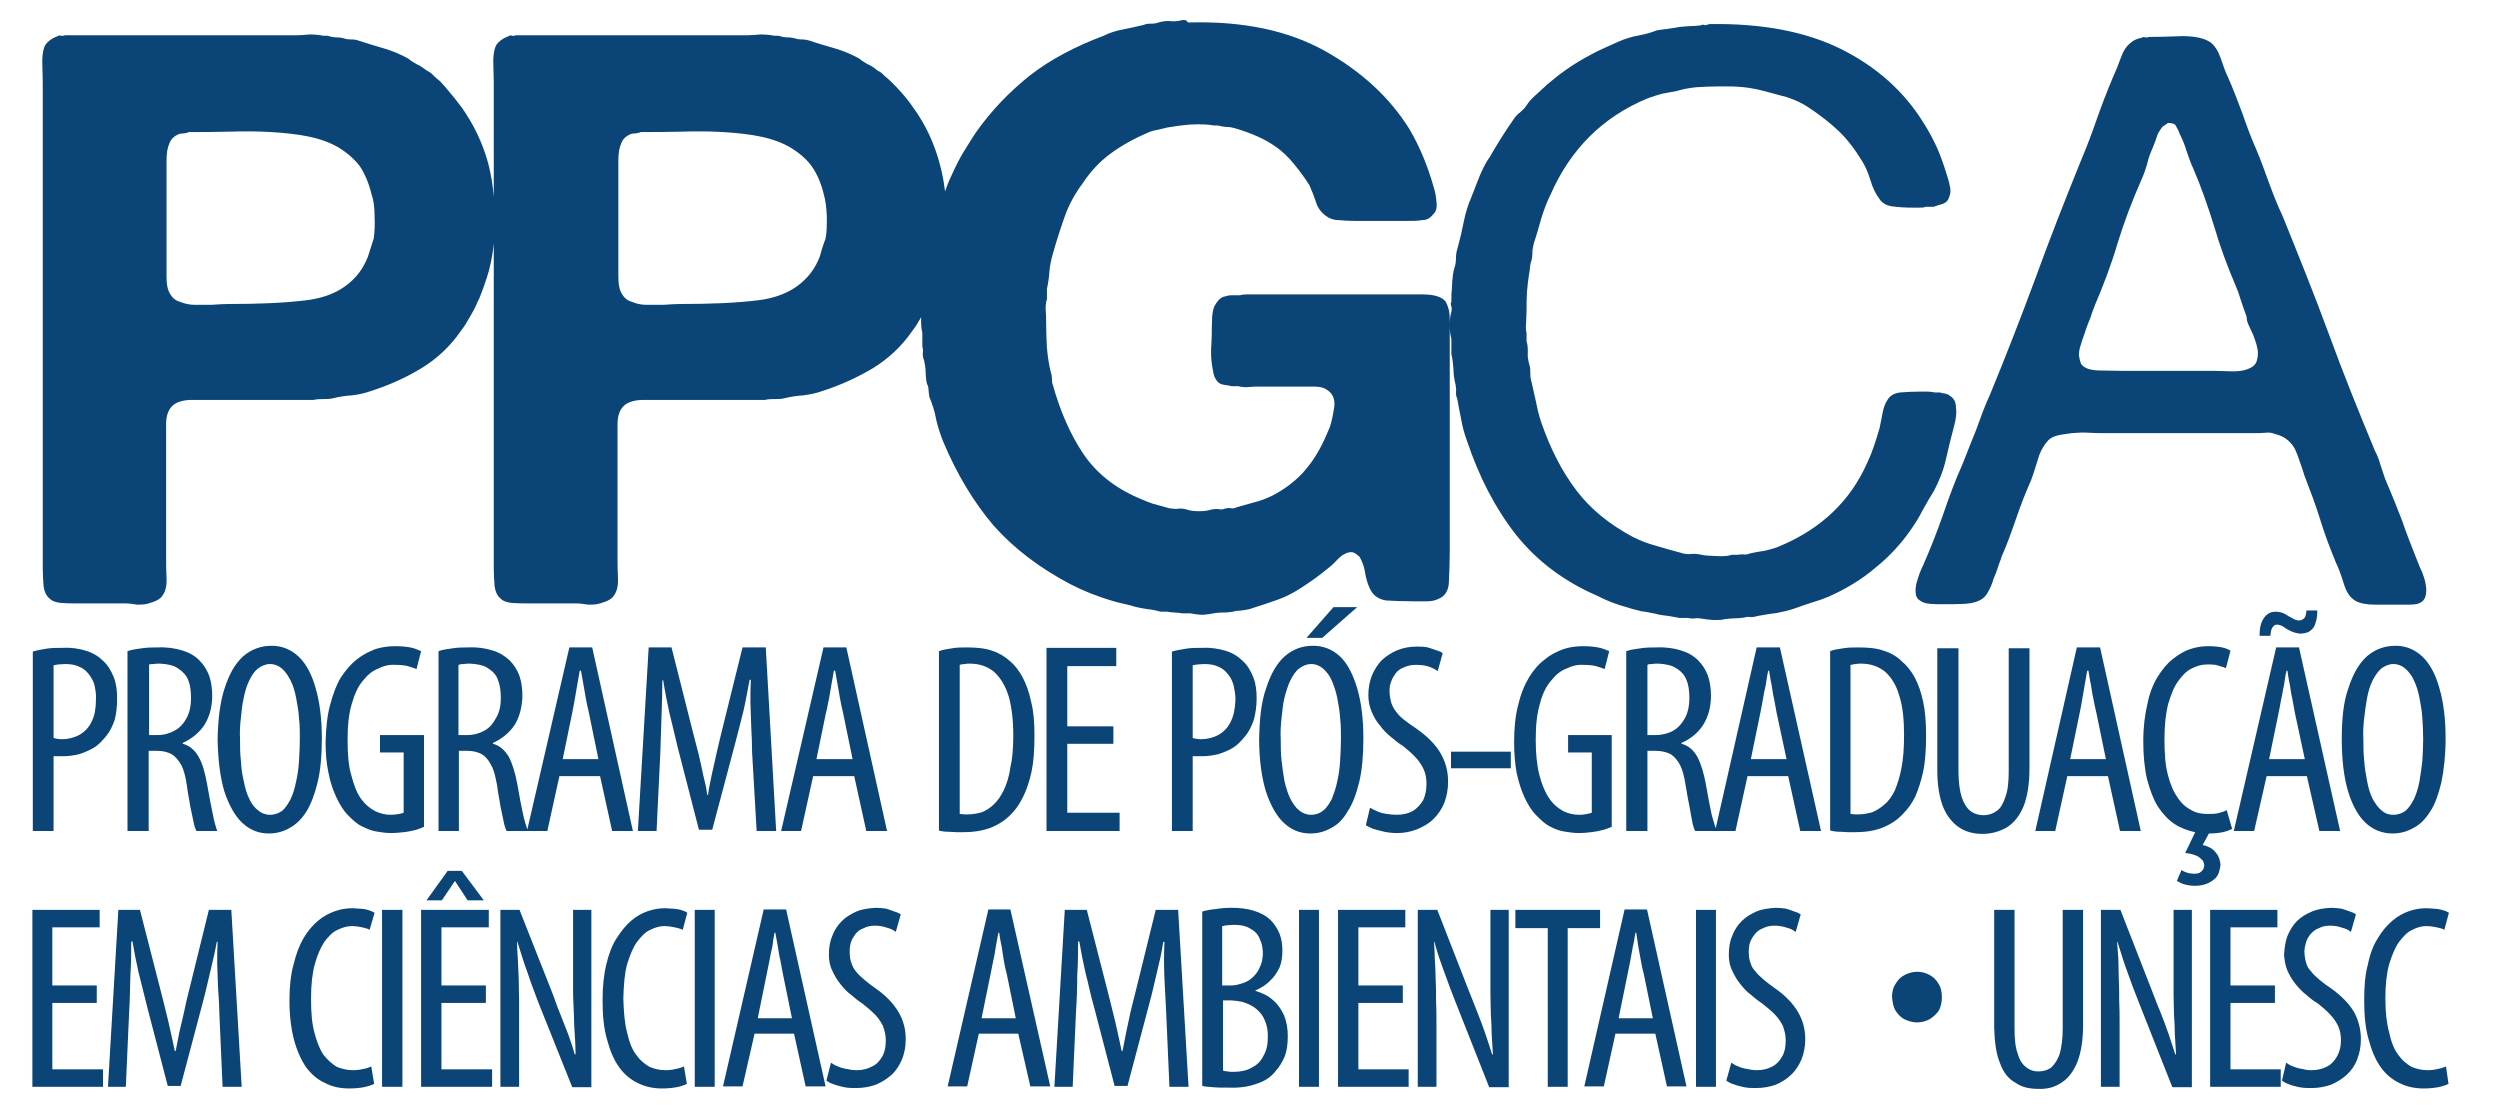
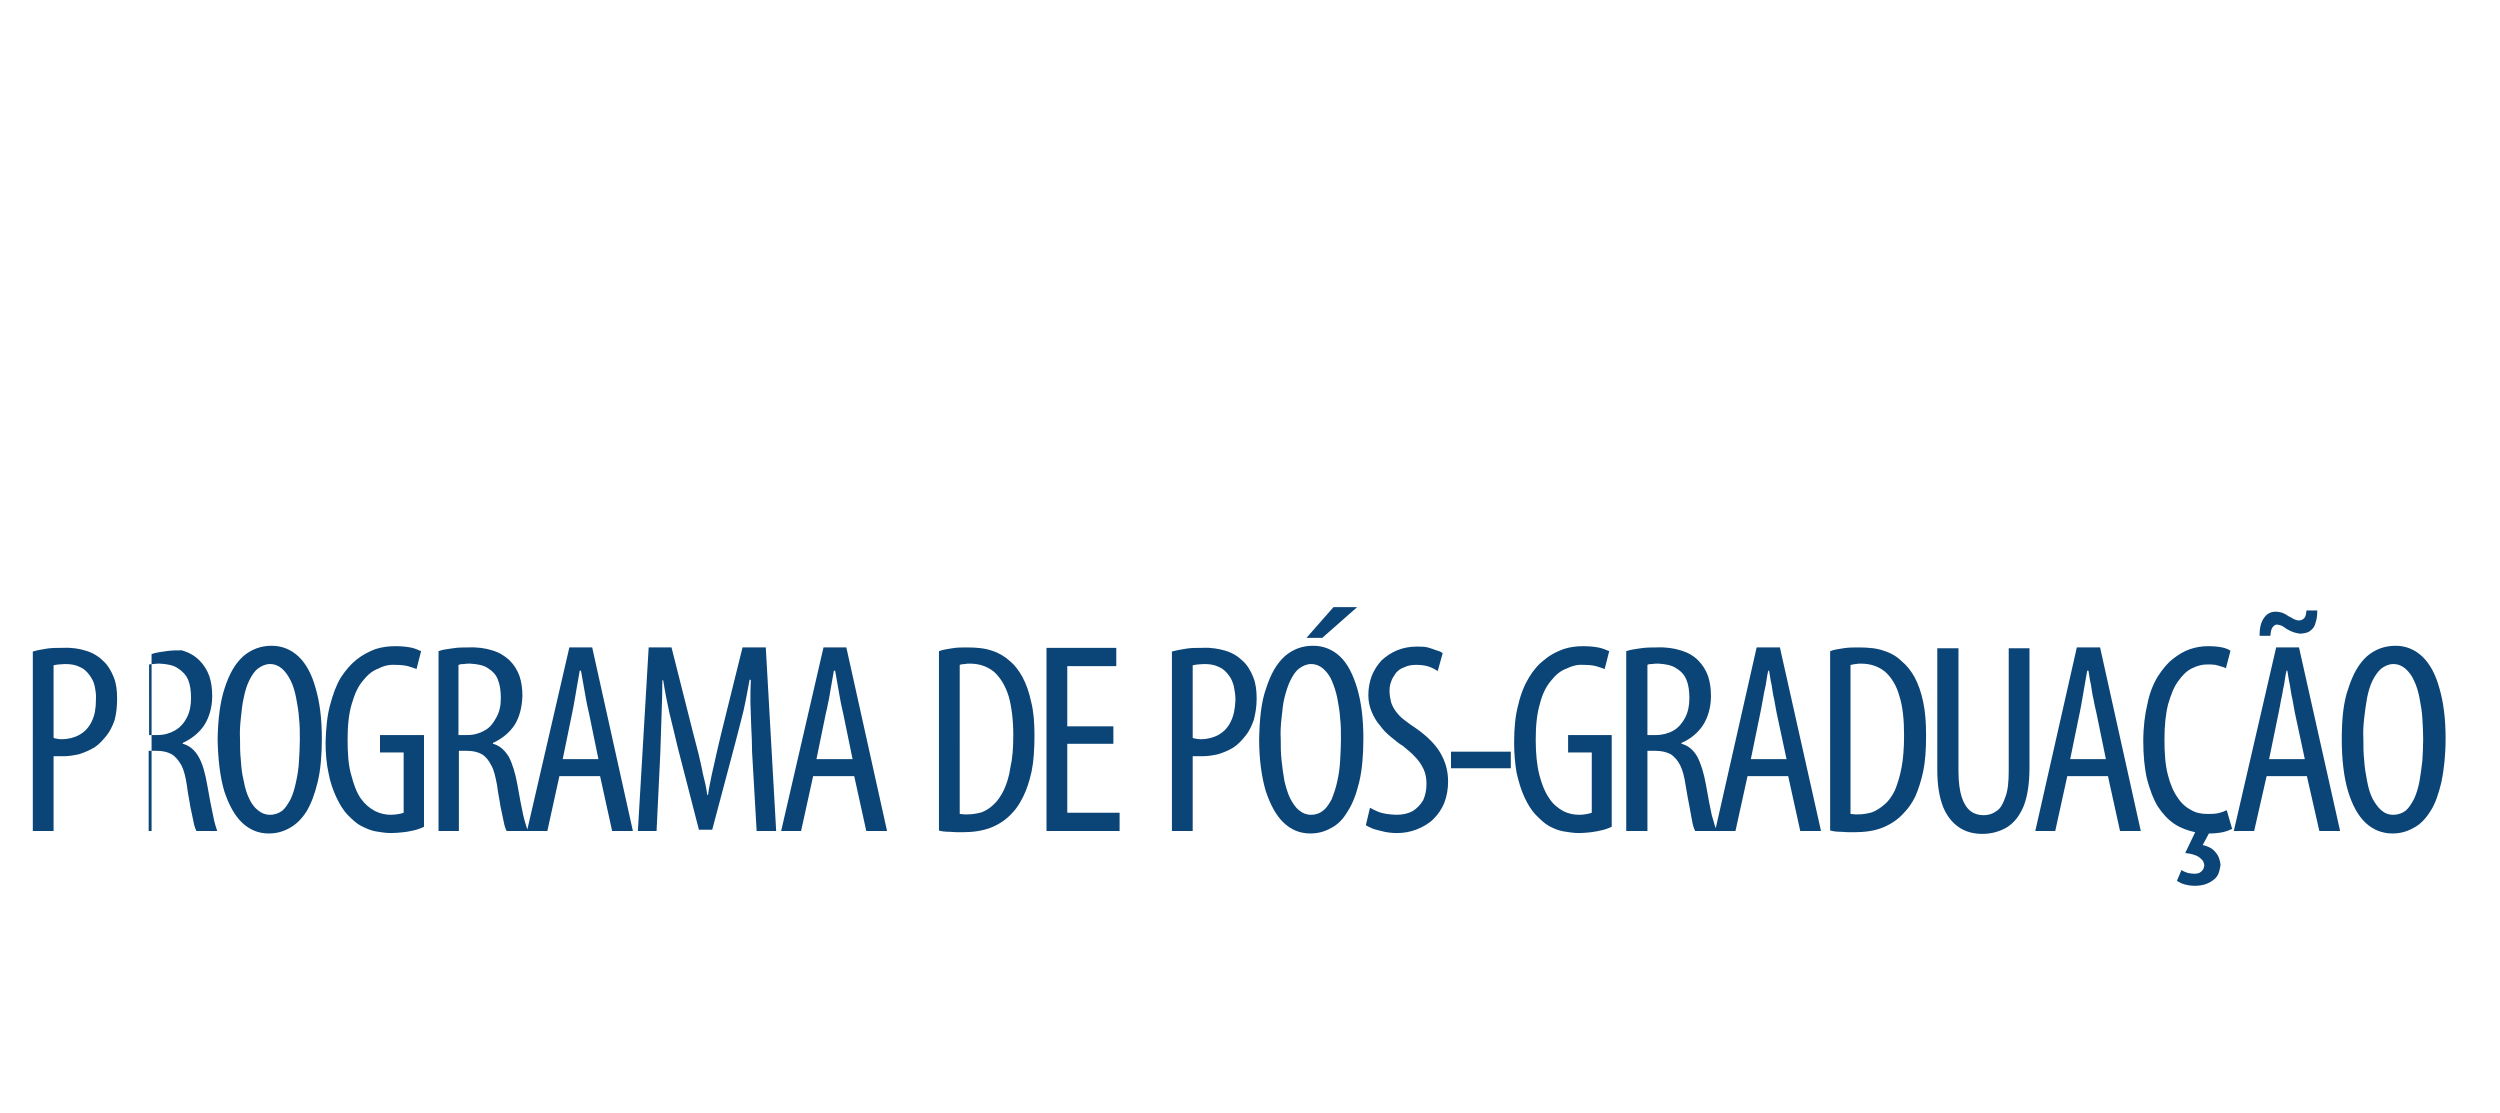
<svg xmlns="http://www.w3.org/2000/svg" xmlns:ns1="http://sodipodi.sourceforge.net/DTD/sodipodi-0.dtd" xmlns:ns2="http://www.inkscape.org/namespaces/inkscape" version="1.1" id="svg3456" ns1:docname="EsboÃ§o cartaz.svgz" ns2:version="0.48.5 r10040" x="0px" y="0px" viewBox="2571 -194.1 602 268" style="enable-background:new 2571 -194.1 602 268;" xml:space="preserve">
  <g>
-     <path style="fill:#0B4476;" d="M2682.2-168.2c2.9,4.1,5.1,8.7,6.4,13.6c1.3,5,1.8,11,1.4,18c-0.2,2.9-0.7,5.5-1.3,7.8   c-0.7,2.4-1.5,4.6-2.3,6.6c-0.3,0.5-0.5,1-0.7,1.5c-0.2,0.4-0.4,0.9-0.7,1.4c-0.5,0.9-1,1.8-1.5,2.6c-0.4,0.8-1,1.6-1.6,2.4   c-2.5,3.6-5.6,6.5-9.3,8.8c-3.6,2.2-7.7,4.1-12.4,5.6c-1.4,0.5-2.8,0.8-4.4,1c-1.5,0.1-3,0.3-4.6,0.7c-0.8,0.2-1.6,0.2-2.3,0.2   c-0.8,0-1.5,0-2.4,0.2h-7.8h-16.2c-1.6,0-3.4,0-5.3,0c-1.8,0-3.3,0.4-4.3,1.1c-1.2,0.9-1.9,2.4-1.9,4.7c0,2.2,0,4.4,0,6.6v25.4   c0,1.5,0,3.2,0.1,5c0.1,1.8-0.2,3.2-0.9,4.2c-0.5,0.9-1.6,1.5-3.4,2c-0.9,0.3-1.9,0.3-2.8,0.3c-1.1-0.2-2-0.3-3.1-0.3h-11.1   c-1.5,0-2.8,0-4-0.1c-1.2-0.1-2.2-0.4-2.9-1.1c-0.8-0.7-1.2-1.6-1.4-2.9c-0.1-1.4-0.2-2.8-0.2-4.2v-114.8c0-1.8,0-3.9-0.1-6.4   c-0.1-2.4,0.2-4.2,0.8-5.1c0.6-0.8,1.5-1.5,2.9-2c0.2-0.2,0.5-0.2,0.8-0.1c0.3,0.1,0.7,0,0.9-0.1h55.5c1.1,0,2.3-0.1,3.5-0.2   c1.1,0,2.2,0.1,3.3,0.3h0.9c0.7,0.2,1.4,0.4,2.1,0.4c0.8,0,1.5,0.1,2.1,0.3c0.7,0.2,1.2,0.2,1.7,0.2c0.6,0,1.2,0.1,1.7,0.3   c2.1,0.7,4.2,1.3,6.2,1.9c2,0.6,3.9,1.4,5.7,2.4c0.7,0.6,1.4,1,2.1,1.4c0.8,0.3,1.5,0.9,2.4,1.5c0.6,0.3,1.2,0.7,1.6,1.2   c0.4,0.4,1,0.9,1.6,1.4l1.1,1.2C2679.8-171.3,2681.1-169.7,2682.2-168.2L2682.2-168.2z M2661-136.7c0.2-1.4,0.3-3.2,0.2-5.3   c0-2.1-0.2-3.8-0.7-5.2c-0.7-2.9-1.7-5.1-2.8-6.8c-1.2-1.6-2.9-3.2-5.2-4.6c-1.9-1.1-4.2-2-7.1-2.6c-2.8-0.6-5.9-0.9-9.1-1.1   c-3.3-0.2-6.6-0.2-10-0.1c-3.5,0.1-6.8,0.1-9.8,0.1c-0.4,0.2-0.7,0.2-1.1,0.3c-0.3,0-0.7,0.1-1.1,0.1c-1.3,0.5-2.1,1.2-2.5,2.3   c-0.5,1.1-0.7,2.4-0.7,4.2c0,1.7,0,3.3,0,4.7v18.3c0,1.5,0,3.2,0,5c0,1.9,0.3,3.3,1,4.3c0.5,0.8,1.2,1.4,2.3,1.7   c1,0.4,2.2,0.7,3.4,0.7c1.3,0,2.7,0,4.2,0c1.5-0.1,2.8-0.2,4.1-0.2c6.8,0,13-0.2,18.7-0.9c5.6-0.7,9.9-2.9,12.8-6.8   c0.8-1.1,1.5-2.4,2-3.7C2660-133.5,2660.5-135.1,2661-136.7L2661-136.7z M2790.9-168.2c3,4.1,5.1,8.7,6.4,13.6c1.4,5,1.9,11,1.5,18   c-0.2,2.9-0.7,5.5-1.3,7.8c-0.7,2.4-1.5,4.6-2.4,6.6c-0.2,0.5-0.4,1-0.7,1.5c-0.2,0.4-0.4,0.9-0.7,1.4c-0.5,0.9-1,1.8-1.5,2.6   c-0.4,0.8-1,1.6-1.6,2.4c-2.5,3.6-5.6,6.5-9.3,8.8c-3.7,2.2-7.7,4.1-12.4,5.6c-1.4,0.5-2.9,0.8-4.4,1c-1.5,0.1-3,0.3-4.6,0.7   c-0.8,0.2-1.6,0.2-2.4,0.2c-0.7,0-1.5,0-2.3,0.2h-7.8h-16.2c-1.6,0-3.4,0-5.3,0c-1.8,0-3.3,0.4-4.3,1.1c-1.2,0.9-1.9,2.4-1.9,4.7   c0,2.2,0,4.4,0,6.6v25.4c0,1.5,0,3.2,0.1,5c0.1,1.8-0.2,3.2-0.9,4.2c-0.5,0.9-1.6,1.5-3.4,2c-0.9,0.3-1.9,0.3-2.9,0.3   c-1.1-0.2-2-0.3-3.1-0.3h-11.1c-1.5,0-2.8,0-4-0.1c-1.2-0.1-2.2-0.4-2.9-1.1c-0.8-0.7-1.2-1.6-1.4-2.9c-0.1-1.4-0.2-2.8-0.2-4.2   v-114.8c0-1.8,0-3.9-0.1-6.4c-0.1-2.4,0.2-4.2,0.8-5.1c0.6-0.8,1.5-1.5,2.9-2c0.2-0.2,0.5-0.2,0.8-0.1c0.3,0.1,0.7,0,0.9-0.1h55.5   c1.1,0,2.3-0.1,3.4-0.2c1.2,0,2.3,0.1,3.3,0.3h1c0.7,0.2,1.4,0.4,2.1,0.4c0.8,0,1.5,0.1,2.1,0.3c0.7,0.2,1.2,0.2,1.7,0.2   s1.1,0.1,1.7,0.3c2,0.7,4.2,1.3,6.2,1.9c2,0.6,3.9,1.4,5.7,2.4c0.7,0.6,1.4,1,2.1,1.4c0.8,0.3,1.6,0.9,2.3,1.5   c0.7,0.3,1.2,0.7,1.6,1.2c0.5,0.4,1.1,0.9,1.6,1.4l1.2,1.2C2788.6-171.3,2789.9-169.7,2790.9-168.2L2790.9-168.2z M2769.8-136.7   c0.3-1.4,0.3-3.2,0.3-5.3c-0.1-2.1-0.3-3.8-0.7-5.2c-0.7-2.9-1.7-5.1-2.9-6.8c-1.1-1.6-2.9-3.2-5.2-4.6c-1.9-1.1-4.2-2-7.1-2.6   c-2.8-0.6-5.9-0.9-9.1-1.1c-3.3-0.2-6.6-0.2-10-0.1c-3.5,0.1-6.8,0.1-9.8,0.1c-0.4,0.2-0.7,0.2-1.1,0.3c-0.3,0-0.7,0.1-1.1,0.1   c-1.3,0.5-2.1,1.2-2.5,2.3c-0.5,1.1-0.7,2.4-0.7,4.2c0,1.7,0,3.3,0,4.7v18.3c0,1.5,0,3.2,0,5c0,1.9,0.3,3.3,1,4.3   c0.5,0.8,1.2,1.4,2.3,1.7c1,0.4,2.1,0.7,3.4,0.7c1.3,0,2.7,0,4.2,0c1.5-0.1,2.8-0.2,4.1-0.2c6.8,0,13-0.2,18.7-0.9   c5.6-0.7,9.9-2.9,12.8-6.8c0.8-1.1,1.5-2.4,2-3.7C2768.7-133.5,2769.2-135.1,2769.8-136.7L2769.8-136.7z M2857.6-188.7   c13-0.3,23.7,2,32.5,6.9c8.7,4.9,15.5,11.1,20.3,18.8c2.4,4.1,4.4,8.8,5.9,14.2c0.3,0.9,0.5,2,0.6,3.3c0.2,1.3-0.1,2.4-0.7,2.9   c-0.7,0.9-1.5,1.5-2.7,1.5c-1.1,0.2-2.4,0.2-3.8,0.2h-12.5c-1.4,0-2.7-0.1-3.9-0.2c-1.2,0-2.2-0.4-3-1c-1.1-0.8-2-1.9-2.4-3.3   c-0.5-1.5-1-2.8-1.6-4.1c-1.1-1.8-2.4-3.5-3.7-5.1c-1.3-1.6-2.8-3.1-4.6-4.3c-2.4-1.7-5.4-3-8.9-4.1c-0.7-0.2-1.3-0.4-2.1-0.5   c-0.7,0-1.5-0.1-2-0.2c-0.4-0.2-1-0.2-1.8-0.2c-1.5-0.3-3.4-0.3-5.7-0.2c-2.4,0.2-4.1,0.5-5.4,0.7c-0.9,0.2-1.7,0.4-2.5,0.6   c-0.7,0.1-1.5,0.3-2.3,0.7c-3.3,1.4-6.3,3.1-8.9,5c-2.7,2-4.9,4.4-6.8,7.3c-1.8,2.4-3.2,5-4.2,7.8c-1,2.8-2,5.9-2.9,9.1   c-0.4,1.4-0.7,2.8-0.8,4.2c-0.1,1.4-0.3,2.8-0.6,4.2v2.5c-0.3,0.7-0.3,1.6-0.3,2.5c0.1,0.9,0.1,1.8,0.1,2.7c0,2.1,0.1,4.3,0.2,6.5   c0.2,2.1,0.5,4.2,1,6.1c0.2,0.5,0.2,1,0.2,1.3c0,0.4,0,0.9,0.2,1.4c1.8,6.5,4.3,12.1,7.3,16.6c3.1,4.6,7.5,8.2,13.3,10.7   c1.2,0.5,2.3,1,3.5,1.4c1.2,0.3,2.5,0.7,4,1.1c0.7,0.1,1.5,0.2,2.2,0.1c0.6-0.1,1.3,0,2,0.2c0.8,0.3,1.7,0.4,2.9,0.4   c1.2,0,2.1-0.1,3-0.4c0.7-0.1,1.2-0.2,1.7-0.1c0.6,0.1,1.1,0.1,1.5-0.1c0.7-0.2,1.2-0.2,1.6-0.1c0.5,0.1,1-0.1,1.5-0.3   c1.8-0.5,3.4-1,5-1.4c1.6-0.5,3-1.1,4.4-1.9c3.3-1.9,5.8-4.1,7.7-6.6c2-2.5,3.6-5.6,5.1-9.3c0.5-1.4,0.8-3.1,1.1-5   c0.2-2-0.5-3.3-1.9-4.1c-0.7-0.5-1.7-0.7-2.9-0.7c-1.2,0-2.4,0-3.6,0h-9.8c-0.7,0-1.5,0-2.4,0.1c-0.9,0.1-1.8,0-2.5-0.2h-1.7   c-0.6-0.2-1.1-0.2-1.6-0.3c-0.5-0.1-1-0.2-1.4-0.5c-0.6-0.5-1.1-1.3-1.3-2.3c-0.2-1.1-0.4-2.1-0.5-3.3c-0.1-1.2-0.1-2.5,0-3.8   c0.1-1.4,0.1-2.6,0.1-3.8c0-1.1,0.1-2,0.1-2.9c0.1-0.9,0.2-1.6,0.5-2.3c0.6-1.1,1.2-1.9,2.1-2.3c0.8-0.2,1.4-0.4,2-0.4h2.1   c0.3-0.1,0.8-0.2,1.4-0.2c0.6,0,1.1,0,1.6,0h5.6h28c2.2,0,4.7,0,7.4,0c2.8,0,4.6,0.6,5.5,1.7c0.6,1.1,1,2.4,1,4.1   c0,1.6,0,3.3,0,4.7v20v31.5c0,2.4-0.1,4.8-0.2,7c0,2.2-0.9,3.7-2.5,4.3c-0.8,0.4-1.7,0.6-2.8,0.6c-1.1,0-2.2,0-3.2,0   c-2.6,0-4.8-0.1-6.6-0.2c-1.9-0.3-3.2-1.2-4-3c-0.5-1.1-0.9-2.4-1.1-3.8c-0.2-1.4-0.7-2.6-1.3-3.7c-0.2-0.2-0.6-0.5-1-0.8   c-0.4-0.3-0.9-0.4-1.5-0.3c-1,0.2-1.9,0.8-2.6,1.5c-0.7,0.7-1.4,1.5-2.2,2.1c-1.2,1-2.5,2-3.6,2.8c-1.2,0.8-2.4,1.7-3.9,2.6   c-1.6,1-3.4,1.9-5.2,2.5c-1.9,0.7-3.8,1.3-5.7,1.9c-0.7,0.3-1.3,0.4-2,0.5c-0.7,0.1-1.4,0.2-2,0.2c-1.1,0.3-2.1,0.4-3.3,0.4   c-1.2,0-2.3,0.2-3.4,0.4c-0.6,0.1-1.3,0.2-2.3,0.1c-0.9-0.1-1.6-0.2-2-0.3h-2c-0.7-0.1-1.2-0.2-1.8-0.2c-0.6,0-1.2-0.1-1.9-0.2   h-1.5c-1.1-0.3-2-0.5-3.1-0.6c-1.1-0.2-2-0.3-3.1-0.6c-0.9-0.3-1.8-0.5-2.7-0.7c-0.9-0.2-1.8-0.4-2.7-0.7c-3.8-1.1-7.2-2.5-10.1-4   c-7.6-4-13.7-8.7-18.5-14.1c-4.7-5.5-8.8-12.2-12.2-20.3c-0.7-1.8-1.3-3.6-1.7-5.4c-0.3-1.8-0.9-3.6-1.6-5.3   c-0.1-0.7-0.2-1.2-0.2-1.6c0-0.5-0.1-1.1-0.4-1.6c-0.2-0.9-0.3-1.9-0.3-2.8c0-0.9-0.2-2-0.4-2.9c-0.3-0.7-0.3-1.2-0.3-1.6   c0.1-0.5,0.1-1-0.1-1.6v-3.4c-0.2-0.7-0.3-1.6-0.3-3c0-1.3,0.1-2.4,0.3-3v-2.1c0.2-0.8,0.2-1.6,0.1-2.4c0-0.8,0.1-1.5,0.3-2.2   c0.2-1.1,0.4-2.3,0.4-3.4c0-1.1,0.1-2.3,0.3-3.3c0.4-1.4,0.7-2.8,1-4.2c0.3-1.3,0.7-2.7,1.1-4.1c0.7-1.8,1.3-3.6,1.9-5.3   c0.6-1.7,1.2-3.4,2-5c0.8-1.8,1.7-3.6,2.7-5.3c1.1-1.7,2-3.3,3.1-4.9c3.8-5.4,8.2-9.9,13.1-13.8c4.9-3.8,10.8-6.9,17.7-9.5   c1.4-0.7,2.9-1.2,4.6-1.5c1.6-0.3,3.3-0.7,5-1.1c0.7-0.3,1.3-0.3,2-0.3c0.7,0,1.4-0.2,2-0.4c0.9-0.2,1.7-0.3,2.5-0.2   c0.9,0.1,1.7,0,2.6-0.2c0.2-0.1,0.7-0.1,1.1,0C2857-188.6,2857.4-188.6,2857.6-188.7L2857.6-188.7z M2982.7-188.3   c12.6-0.2,23.1,1.8,31.6,6c8.6,4.3,15.2,10.2,19.9,17.8c1.3,2,2.3,4,3.2,5.9c0.8,1.8,1.6,4,2.4,6.6c0.2,0.7,0.5,1.5,0.7,2.6   c0.3,1.1,0.2,2-0.2,2.9c-0.2,0.7-0.7,1.2-1.5,1.5c-0.7,0.2-1.4,0.4-2.2,0.7h-1.9c-0.4,0.2-0.9,0.2-1.5,0.2c-0.6,0-1.1,0-1.6,0   c-1.8,0-3.4-0.1-4.9-0.3c-1.5-0.2-2.5-0.8-3.2-1.9c-0.9-1.2-1.6-2.7-2.1-4.4c-0.5-1.6-1.1-3.2-2-4.6c-1.7-2.8-3.6-5.3-5.7-7.3   c-2.1-2-4.6-3.9-7.3-5.7c-1.5-1-3.3-1.8-5.1-2.4c-1.9-0.5-3.7-1-5.6-1.5c-1.5-0.4-3-0.7-4.8-0.9c-1.8-0.2-3.7-0.2-5.7-0.2   c-2,0-3.8,0.1-5.7,0.2c-1.9,0.2-3.4,0.5-4.7,0.9c-1.3,0.2-2.4,0.5-3.7,0.7c-1.1,0.3-2.3,0.7-3.4,1.1c-10.8,4.5-18.5,12.2-23.3,23.1   c-0.9,1.8-1.6,3.7-2.2,5.6c-0.6,2-1.1,4-1.8,6c-0.2,0.8-0.4,1.6-0.4,2.5c0,0.8-0.1,1.6-0.4,2.4c-0.1,0.5-0.2,1-0.2,1.4   c0,0.3-0.1,0.8-0.2,1.3c-0.2,1.4-0.4,2.8-0.5,4.3c-0.1,1.5-0.1,2.9-0.1,4.5c0,0.9-0.1,1.9-0.1,2.8c-0.1,1-0.1,1.9,0.1,2.6v2   c0.3,0.9,0.3,1.8,0.3,2.7c-0.1,0.9,0.1,1.8,0.3,2.7c0.3,0.7,0.3,1.5,0.3,2.3c0,0.7,0.1,1.5,0.3,2.1c0.4,1.6,0.7,3.3,1.1,4.9   c0.3,1.6,0.7,3.2,1.2,4.7c2.2,6.4,5,11.9,8.5,16.5c3.4,4.5,8,8.2,13.6,11.2c1.8,0.9,3.6,1.6,5.5,2.1c1.9,0.6,3.8,1.1,6,1.7   c0.9,0.3,1.7,0.4,2.5,0.3c0.7-0.1,1.6,0,2.6,0.2c0.7,0.2,1.8,0.2,3.5,0.3c1.6,0.1,2.9,0,3.7-0.3h1.3c0.5-0.1,1.1-0.1,1.5-0.1   c0.5,0.1,1,0,1.5-0.2c1.2-0.3,2.5-0.5,3.8-0.7c1.2-0.3,2.4-0.6,3.5-1.1c10-4.2,17-10.9,21.1-20.2c1.1-2.3,2-5.1,2.9-8.2   c0.2-1.1,0.5-2.3,0.7-3.5c0.2-1.2,0.6-2.4,1.2-3.3c0.7-1.1,1.6-1.6,3.1-1.8c1.4-0.1,2.9-0.2,4.6-0.2c0.7,0,1.3,0,2,0   c0.6,0,1.1,0.1,1.7,0.2h1.3c0.4,0.2,0.8,0.2,1.3,0.3c0.4,0.1,0.7,0.2,1,0.5c0.9,0.5,1.5,1.4,1.5,2.8c0.2,1.3,0,2.6-0.3,3.9   c-0.8,3-1.5,5.8-2.1,8.5c-0.6,2.7-1.6,5.2-2.9,7.7c-1,1.6-2,3.3-2.8,4.8c-0.8,1.6-1.7,3-2.8,4.6c-2.3,3.3-5.1,6.4-8.6,9.2   c-3.3,2.8-7,5-11,6.8c-1.4,0.6-2.8,1.1-4.2,1.5c-1.3,0.4-2.7,0.9-4.1,1.4c-1.4,0.5-2.9,0.8-4.3,1.1c-1.5,0.2-3,0.4-4.5,0.7   c-0.7,0.2-1.2,0.3-1.8,0.3c-0.5-0.1-1-0.1-1.5,0.1c-0.8,0.1-1.5,0.2-2.4,0.2c-0.7,0-1.5,0.1-2.5,0.2c-0.4,0.2-1.3,0.2-2.6,0.2   c-1.3-0.1-2.2-0.2-2.6-0.3c-0.7-0.1-1.2-0.2-1.8-0.1c-0.6,0.1-1.2,0-1.9-0.1h-1.9c-1.1-0.2-2-0.4-2.8-0.5c-0.9-0.1-1.9-0.2-2.9-0.5   c-1.1-0.2-2.3-0.5-3.4-0.6c-1.1-0.3-2.2-0.5-3.3-0.9c-2.7-0.7-5.2-1.7-7.3-2.8c-8.1-3.5-14.6-8.4-19.7-14.8   c-5-6.4-8.9-14-11.8-22.7c-0.6-1.6-1-3.2-1.3-4.8c-0.3-1.6-0.7-3.4-1-5.2c-0.3-0.6-0.3-1.1-0.3-1.7c0.1-0.5,0-1.1-0.1-1.7   c-0.3-1.2-0.5-2.4-0.5-3.7c-0.1-1.2-0.2-2.4-0.5-3.6v-3.7c-0.2-0.7-0.4-1.7-0.4-3.3c0-1.5,0.2-2.6,0.4-3.3c0.1-0.4,0.1-0.8,0-1.2   c-0.2-0.5-0.2-0.8,0-1.1v-1.8c0.1-1,0.2-2,0.2-3.1c0.1-1.1,0.2-2.2,0.5-3.2c0.3-0.8,0.4-1.6,0.4-2.4c0-0.8,0.1-1.6,0.4-2.5   c0.6-2.2,1.1-4.3,1.5-6.4c0.4-2,1-4,1.8-5.8c0.6-1.6,1.3-3.3,2-5.1c0.7-1.7,1.5-3.3,2.5-4.7c1.9-3.3,3.8-6.3,5.7-9   c0.4-0.6,0.9-1.2,1.5-1.6c0.6-0.5,1.1-1,1.5-1.6c0.7-1.1,1.6-2,2.4-2.7c0.8-0.8,1.7-1.5,2.6-2.4c0.7-0.6,1.5-1.2,2.2-1.8   c0.7-0.6,1.5-1.1,2.4-1.8c2-1.4,4-2.6,6.1-3.7c2-1.1,4.2-2,6.6-3.1c1.4-0.6,2.9-1.1,4.5-1.4c1.6-0.3,3.2-0.7,4.7-1.3   c0.9-0.1,1.7-0.3,2.4-0.3c0.8-0.2,1.6-0.2,2.4-0.4c1-0.2,2-0.2,2.9-0.3c1,0,2-0.1,2.9-0.2c0.3-0.2,0.7-0.2,1,0   C2982.1-188.2,2982.5-188.2,2982.7-188.3L2982.7-188.3z M3153.3-58.5c0.2,0.6,0.6,1.4,1,2.3c0.3,0.9,0.7,1.9,0.8,2.8   c0.2,1,0.2,1.9,0,2.7c-0.2,0.9-0.7,1.5-1.6,1.9c-0.7,0.2-1.4,0.3-2.3,0.3c-0.9,0-1.8,0-2.7,0c-1.8,0-3.7,0-5.6,0   c-2,0-3.6-0.3-4.7-0.9c-1.3-0.8-2.2-2.1-2.8-4.1c-0.6-1.9-1.2-3.7-1.9-5.1c-1.4-3.4-2.7-6.8-3.8-10.4c-1.1-3.6-2.5-7.2-3.8-10.6   c-0.3-1.1-0.7-2.2-1.1-3.3c-0.3-1-0.7-2-1.1-2.9c-0.4-0.9-1.1-1.7-1.8-2.3c-0.8-0.7-1.8-1.2-3.1-1.5c-0.7-0.3-1.4-0.4-2.2-0.3   c-0.8,0.1-1.7,0.1-2.6,0.1h-36.3c-1.1,0-2.4,0-3.8-0.1c-1.4-0.1-2.7,0-4,0.1c-1.3,0.2-2.5,0.3-3.6,0.6c-1.1,0.3-1.9,0.8-2.4,1.5   c-1.1,1.3-1.8,2.8-2.2,4.3c-0.5,1.6-1,3.3-1.6,4.9c-1.3,2.9-2.5,6-3.6,9.2c-1.1,3.2-2.2,6.3-3.5,9.2c-0.2,0.8-0.6,1.6-0.9,2.6   c-0.3,1-0.7,1.9-1.1,2.9c-0.3,1.1-0.7,2-1.2,2.9c-0.4,0.8-0.9,1.4-1.5,1.8c-1,0.7-2.4,1.1-4.1,1.2c-1.7,0.1-3.6,0.1-5.5,0.1   c-1.1,0-2,0-3-0.1c-1-0.1-1.7-0.3-2.4-0.8c-0.6-0.4-1-1-1-1.8c-0.1-0.7,0-1.5,0.2-2.4c0.2-0.8,0.5-1.6,0.8-2.5   c0.3-0.8,0.6-1.4,0.8-1.8c1.8-4.1,3.4-8.2,4.8-12.2c1.4-4.1,2.9-8.2,4.7-12.2c1.1-2.8,2.2-5.6,3.3-8.3c1-2.8,2-5.6,3.3-8.4   c3.8-9.2,7.4-18.5,10.9-27.9c3.4-9.4,7.1-18.8,10.9-28.2c1.4-3.3,2.7-6.7,3.9-10.2c1.2-3.4,2.5-6.8,3.9-10.1c0.7-1.5,1.3-3,1.9-4.7   c0.6-1.7,1.4-2.9,2.5-3.7c0.6-0.5,1.4-0.9,2.5-1.1c0.2-0.2,0.6-0.2,0.9-0.1c0.3,0.1,0.6,0,0.8-0.1c2.4,0,5-0.1,8.1-0.2   c3.1,0,5.3,0.5,6.8,1.5c1,0.8,1.8,2,2.4,3.7c0.6,1.7,1.1,3.3,1.8,4.7c1.3,2.9,2.4,5.9,3.5,8.8c1,2.9,2.1,5.9,3.4,8.8   c1.1,2.6,2,5.2,3,7.9c1,2.7,2,5.3,3.2,7.8c3.8,9.4,7.6,18.8,11.1,28.3c3.5,9.6,7.3,19,11.2,28.4c0.6,1.1,1,2.2,1.3,3.3   c0.3,1,0.7,2,1.1,3.3c1.4,3.3,2.8,6.7,4.1,10.1C3150.6-65.2,3152-61.9,3153.3-58.5L3153.3-58.5z M3112.2-105.2   c1.1-0.4,1.9-1,2.2-1.9c0.3-0.9,0.4-2,0.2-3c-0.2-1.1-0.6-2.2-1-3.3c-0.5-1-0.9-2-1.3-2.8c-0.2-0.5-0.3-1-0.3-1.4   c0-0.3-0.2-0.8-0.4-1.3c-0.4-1-0.7-2.1-1.1-3.2c-0.3-1.1-0.7-2.2-1.2-3.3c-2-4.7-3.7-9.3-5.1-14.1c-1.5-4.8-3.1-9.5-5.1-14.1   c-0.7-1.4-1.1-2.9-1.6-4.2c-0.4-1.4-1-2.8-1.6-4c-0.2-0.7-0.6-1.3-0.9-1.9c-0.2-0.6-1-0.8-2-0.8c-0.2,0.3-0.6,0.4-0.8,0.6   c-0.2,0.1-0.5,0.3-0.7,0.6c-0.5,0.7-0.9,1.3-1.1,2c-0.2,0.7-0.5,1.4-0.8,2.2c-0.6,1.4-1.2,2.8-1.5,4.2c-0.4,1.5-0.9,2.9-1.5,4.2   c-2.2,5-4.1,10-5.7,15.2c-1.5,5.1-3.4,10.1-5.5,15c-0.2,0.7-0.5,1.2-0.7,1.9c-0.2,0.6-0.4,1.3-0.7,1.9c-0.4,1-0.8,2.1-1.1,3.1   c-0.4,1-0.7,2-1,3c-0.2,0.7-0.3,1.4-0.3,2.1c0.1,0.7,0.3,1.4,0.5,2c0.7,1,2,1.5,4.1,1.6c2,0,3.9,0.1,5.7,0.1h20.6   c1.4,0,3.2,0,5.2,0.1C3109.7-104.6,3111.2-104.8,3112.2-105.2L3112.2-105.2z" />
-     <path style="fill:#0B4476;" d="M2594.3,43.2h-10.7v-14h11.4V25h-16.2v42.6h17v-4.2h-12.2v-16h10.7V43.2z M2624.6,67.6h4.6   l-2.5-42.6h-5.4l-4.8,19.5c-0.5,1.9-0.9,3.7-1.2,5.2c-0.4,1.6-0.7,3.2-1.1,4.7c-0.3,1.5-0.6,3.1-0.9,4.6h-0.2   c-0.3-1.5-0.7-3.2-1-4.6c-0.3-1.5-0.7-3.1-1.1-4.7c-0.4-1.6-0.8-3.3-1.3-5.2l-5-19.5h-5.2l-2.5,42.6h4.3l0.8-18   c0.2-3,0.2-6,0.3-8.9c0.2-2.9,0.2-5.6,0.2-8.1h0.3c0.4,2.4,0.9,5,1.5,7.6c0.7,2.6,1.3,5.3,2,8l5,19.2h3.1l5.3-20   c0.7-2.5,1.2-5,1.8-7.4c0.6-2.5,1.2-5,1.6-7.3h0.2c-0.1,1.6-0.1,3.3-0.1,5.2c0.1,1.9,0.1,3.8,0.2,5.7c0.1,2,0.3,3.9,0.3,5.8   L2624.6,67.6z M2660.4,62.7c-0.5,0.2-1.1,0.5-1.9,0.6c-0.8,0.2-1.6,0.3-2.6,0.3c-1.3,0-2.5-0.3-3.8-0.8c-1.1-0.7-2.2-1.6-3.2-2.9   c-0.9-1.3-1.6-3.1-2.2-5.4c-0.6-2.2-0.8-4.9-0.8-8.2c0-3.3,0.3-6,0.9-8.2c0.6-2.2,1.4-4,2.3-5.4c1-1.3,2-2.4,3.2-2.9   c1.2-0.6,2.4-0.9,3.5-0.9c0.7,0,1.3,0.1,1.9,0.2c0.5,0.1,1,0.2,1.3,0.3c0.4,0.1,0.7,0.2,1,0.4l1.2-4.1c-0.5-0.3-1.2-0.6-2-0.8   c-0.9-0.2-2-0.2-3.3-0.3c-1.4,0-2.8,0.2-4.2,0.7c-1.4,0.5-2.8,1.2-4.1,2.3c-1.3,1.1-2.5,2.5-3.5,4.2c-1,1.7-1.8,3.8-2.4,6.3   c-0.7,2.5-1,5.4-1,8.7c0,3.7,0.4,6.8,1.1,9.5c0.7,2.6,1.7,4.8,2.9,6.6c1.3,1.7,2.8,3,4.6,3.8c1.7,0.9,3.7,1.3,5.7,1.3   c1.4,0,2.5-0.1,3.6-0.3c1-0.2,1.9-0.5,2.5-0.8L2660.4,62.7z M2663,25v42.6h4.9V25H2663z M2688,43.2h-10.7v-14h11.4V25h-16.3v42.6   h17.1v-4.2h-12.2v-16h10.7V43.2z M2678.8,15.6l-5.1,7.1h3.7l3.1-4.6h0.1l3,4.6h3.9l-5.3-7.1H2678.8z M2696,67.6V52.9   c0-2.3,0-4.3,0-6.2c0-1.9-0.1-3.6-0.1-5.2c-0.1-1.5-0.1-3.1-0.2-4.6c-0.1-1.4-0.2-2.9-0.2-4.2h0.1c0.8,2.6,1.6,5.2,2.5,7.6   c0.8,2.5,1.7,4.7,2.5,6.9l8.2,20.5h4.6V25h-4.4v15.3c0,1.8,0,3.6,0,5.2c0.1,1.6,0.1,3.3,0.2,4.8c0,1.5,0.1,3.1,0.2,4.7   c0.1,1.6,0.2,3.2,0.2,4.8h-0.2c-0.4-1.5-1-3.2-1.6-4.9c-0.7-1.7-1.3-3.4-2-5.1c-0.7-1.6-1.2-3.3-1.8-4.8l-7.9-20h-4.6v42.6H2696z    M2735.7,62.7c-0.6,0.2-1.1,0.5-2,0.6c-0.7,0.2-1.6,0.3-2.5,0.3c-1.3,0-2.6-0.3-3.8-0.8c-1.2-0.7-2.3-1.6-3.2-2.9   c-1-1.3-1.7-3.1-2.2-5.4c-0.6-2.2-0.8-4.9-0.9-8.2c0.1-3.3,0.3-6,0.9-8.2c0.7-2.2,1.4-4,2.4-5.4c1-1.3,2-2.4,3.2-2.9   c1.2-0.6,2.3-0.9,3.4-0.9c0.7,0,1.4,0.1,1.9,0.2c0.6,0.1,1,0.2,1.4,0.3c0.4,0.1,0.7,0.2,1.1,0.4l1.1-4.1c-0.4-0.3-1.1-0.6-2-0.8   c-0.9-0.2-2-0.2-3.3-0.3c-1.4,0-2.7,0.2-4.2,0.7c-1.4,0.5-2.7,1.2-4,2.3c-1.3,1.1-2.4,2.5-3.5,4.2c-1.1,1.7-1.9,3.8-2.5,6.3   c-0.6,2.5-0.9,5.4-0.9,8.7c0,3.7,0.3,6.8,1.1,9.5c0.7,2.6,1.6,4.8,2.9,6.6c1.2,1.7,2.8,3,4.5,3.8c1.8,0.9,3.7,1.3,5.8,1.3   c1.3,0,2.4-0.1,3.5-0.3c1.1-0.2,1.9-0.5,2.5-0.8L2735.7,62.7z M2738.3,25v42.6h4.8V25H2738.3z M2762.2,54.8l2.8,12.7h4.8l-9.5-42.6   h-5.4l-9.8,42.6h4.7l2.9-12.7H2762.2z M2753.5,50.9l2.2-10.8c0.2-0.9,0.4-2,0.6-3c0.2-1.1,0.4-2.2,0.7-3.3c0.1-1.1,0.3-2.3,0.5-3.3   h0.2c0.2,1.1,0.4,2.1,0.6,3.3c0.2,1.1,0.3,2.2,0.6,3.3c0.2,1.1,0.4,2.2,0.6,3.2l2.2,10.8H2753.5z M2770,66.1c0.4,0.3,1,0.7,1.8,0.9   c0.7,0.3,1.6,0.5,2.5,0.7c1,0.2,2,0.2,2.9,0.2c1.6,0,3.3-0.3,4.7-0.8c1.4-0.6,2.7-1.4,3.8-2.4c1.1-1,1.9-2.3,2.5-3.7   c0.6-1.5,0.9-3.1,0.9-4.9c0-2.4-0.6-4.6-1.8-6.6c-1.2-2-3-3.9-5.6-5.7c-1-0.7-1.9-1.4-2.6-2c-0.8-0.7-1.5-1.3-2-2   c-0.5-0.6-0.9-1.3-1.1-2.1c-0.3-0.7-0.4-1.7-0.4-2.7c0-0.8,0.1-1.5,0.3-2.2c0.2-0.7,0.7-1.4,1.1-2c0.5-0.6,1.1-1.1,2-1.4   c0.7-0.4,1.6-0.6,2.7-0.6c1.1,0,2.1,0.2,2.9,0.5c0.9,0.2,1.6,0.6,2.1,1l1.2-4.2c-0.4-0.3-0.8-0.5-1.5-0.7c-0.6-0.2-1.3-0.5-2-0.7   c-0.8-0.1-1.6-0.2-2.5-0.2c-1.7,0.1-3.3,0.3-4.7,0.9c-1.3,0.6-2.5,1.3-3.5,2.3c-1,1-1.8,2.2-2.3,3.6c-0.6,1.4-0.8,2.9-0.8,4.5   c0,1.3,0.2,2.6,0.8,3.8c0.5,1.1,1.1,2.2,2,3.3c0.8,1,1.6,1.9,2.6,2.6c0.9,0.8,1.8,1.5,2.6,2c1.1,0.9,2.1,1.7,3,2.6   c0.8,0.8,1.5,1.8,2,2.8c0.4,1.1,0.7,2.2,0.7,3.5c0,1.5-0.2,2.7-0.8,3.8c-0.6,1.1-1.4,2-2.5,2.5c-1.1,0.6-2.3,0.9-3.8,0.9   c-0.7,0-1.5-0.1-2.3-0.3c-0.7-0.1-1.5-0.3-2.1-0.6c-0.7-0.2-1.2-0.6-1.7-0.9L2770,66.1z M2816.2,54.8l2.9,12.7h4.8l-9.6-42.6h-5.3   l-9.8,42.6h4.7l2.8-12.7H2816.2z M2807.4,50.9l2.2-10.8c0.2-0.9,0.4-2,0.6-3c0.3-1.1,0.4-2.2,0.6-3.3c0.2-1.1,0.4-2.3,0.6-3.3h0.2   c0.2,1.1,0.3,2.1,0.6,3.3c0.2,1.1,0.3,2.2,0.5,3.3c0.2,1.1,0.4,2.2,0.7,3.2l2.2,10.8H2807.4z M2852.6,67.6h4.6l-2.5-42.6h-5.4   l-4.8,19.5c-0.5,1.9-0.9,3.7-1.3,5.2c-0.3,1.6-0.7,3.2-1,4.7c-0.3,1.5-0.6,3.1-0.9,4.6h-0.2c-0.3-1.5-0.7-3.2-1-4.6   c-0.3-1.5-0.7-3.1-1.1-4.7c-0.4-1.6-0.8-3.3-1.3-5.2l-5-19.5h-5.3l-2.5,42.6h4.4l0.8-18c0.2-3,0.3-6,0.3-8.9   c0.2-2.9,0.2-5.6,0.2-8.1h0.3c0.4,2.4,0.9,5,1.5,7.6c0.7,2.6,1.2,5.3,2,8l5,19.2h3.1l5.3-20c0.7-2.5,1.2-5,1.8-7.4   c0.6-2.5,1.2-5,1.5-7.3h0.3c-0.1,1.6-0.1,3.3-0.1,5.2c0,1.9,0.1,3.8,0.2,5.7c0.1,2,0.2,3.9,0.3,5.8L2852.6,67.6z M2860.6,67.4   c0.7,0.2,1.5,0.2,2.5,0.3c1,0.1,2.3,0.1,3.8,0.1c2.4,0.1,4.7-0.2,6.6-0.9c1.9-0.6,3.4-1.5,4.6-3c1-1.1,1.7-2.3,2.3-3.7   c0.5-1.4,0.7-3,0.7-4.8c0-1.9-0.3-3.5-0.9-5c-0.7-1.5-1.5-2.7-2.7-3.7c-1.2-1.1-2.6-1.7-4.2-2.2v-0.1c1.4-0.6,2.5-1.3,3.5-2.3   c1-0.9,1.7-2,2.3-3.2c0.5-1.2,0.7-2.6,0.7-4.1c0-1.5-0.2-2.8-0.7-4.1c-0.5-1.2-1.2-2.3-2.1-3.2c-1.1-1.1-2.5-1.8-4.1-2.3   c-1.6-0.5-3.4-0.7-5.3-0.7c-1.4,0-2.7,0.1-3.8,0.3c-1.2,0.1-2.3,0.3-3.3,0.6V67.4z M2865.5,28.9c0.2-0.1,0.7-0.2,1.1-0.2   c0.4,0,1-0.1,1.5-0.1c1.7,0,3.1,0.3,4.1,1c1.1,0.6,1.8,1.4,2.2,2.5c0.5,1,0.7,2.2,0.7,3.6c-0.1,1.1-0.2,2.1-0.7,3   c-0.3,0.9-0.9,1.7-1.6,2.4c-0.7,0.7-1.5,1.2-2.4,1.5c-0.9,0.3-1.9,0.6-2.9,0.6h-2.2V28.9z M2865.5,46.8h2.1   c1.1,0.1,2.3,0.2,3.3,0.6c1.1,0.4,2,0.9,2.8,1.6c0.8,0.7,1.5,1.6,1.9,2.7c0.5,1.1,0.7,2.4,0.7,3.8c0,1.9-0.3,3.4-1.1,4.7   c-0.6,1.3-1.6,2.2-2.8,2.8c-1.2,0.7-2.7,1-4.4,1c-0.6,0-1,0-1.4-0.1c-0.4,0-0.8-0.1-1.1-0.2V46.8z M2883.8,25v42.6h4.8V25H2883.8z    M2908.8,43.2h-10.7v-14h11.3V25h-16.2v42.6h17v-4.2h-12.1v-16h10.7V43.2z M2916.9,67.6V52.9c0-2.3,0-4.3-0.1-6.2   c0-1.9,0-3.6-0.1-5.2c0-1.5-0.1-3.1-0.2-4.6c0-1.4-0.1-2.9-0.2-4.2h0.1c0.7,2.6,1.6,5.2,2.5,7.6c0.9,2.5,1.7,4.7,2.6,6.9l8.1,20.5   h4.7V25h-4.4v15.3c0,1.8,0,3.6,0,5.2c0,1.6,0.1,3.3,0.1,4.8c0.1,1.5,0.2,3.1,0.2,4.7c0.1,1.6,0.2,3.2,0.3,4.8h-0.2   c-0.5-1.5-1-3.2-1.6-4.9c-0.6-1.7-1.2-3.4-1.9-5.1c-0.6-1.6-1.3-3.3-1.9-4.8l-7.8-20h-4.7v42.6H2916.9z M2943.6,67.6h4.9V29.4h7.8   V25h-20.4v4.4h7.8V67.6z M2969.6,54.8l2.8,12.7h4.7l-9.5-42.6h-5.4l-9.7,42.6h4.7l2.8-12.7H2969.6z M2960.8,50.9l2.2-10.8   c0.2-0.9,0.4-2,0.6-3c0.2-1.1,0.4-2.2,0.6-3.3c0.3-1.1,0.4-2.3,0.6-3.3h0.2c0.2,1.1,0.3,2.1,0.5,3.3c0.2,1.1,0.4,2.2,0.6,3.3   c0.2,1.1,0.4,2.2,0.7,3.2l2.2,10.8H2960.8z M2979.4,25v42.6h4.8V25H2979.4z M2986.7,66.1c0.4,0.3,1,0.7,1.8,0.9   c0.7,0.3,1.6,0.5,2.5,0.7c1,0.2,2,0.2,2.9,0.2c1.6,0,3.3-0.3,4.7-0.8c1.4-0.6,2.7-1.4,3.7-2.4c1.1-1,1.9-2.3,2.5-3.7   c0.6-1.5,0.9-3.1,0.9-4.9c0-2.4-0.6-4.6-1.8-6.6c-1.2-2-3-3.9-5.6-5.7c-1-0.7-1.9-1.4-2.6-2c-0.8-0.7-1.5-1.3-2-2   c-0.6-0.6-1-1.3-1.2-2.1c-0.3-0.7-0.4-1.7-0.4-2.7c0-0.8,0.1-1.5,0.3-2.2c0.3-0.7,0.7-1.4,1.2-2c0.5-0.6,1.1-1.1,2-1.4   c0.7-0.4,1.6-0.6,2.7-0.6c1.1,0,2.1,0.2,3,0.5c0.9,0.2,1.5,0.6,2.1,1l1.2-4.2c-0.4-0.3-0.8-0.5-1.5-0.7c-0.6-0.2-1.3-0.5-2-0.7   c-0.8-0.1-1.6-0.2-2.5-0.2c-1.7,0.1-3.3,0.3-4.7,0.9c-1.3,0.6-2.5,1.3-3.5,2.3c-1,1-1.8,2.2-2.3,3.6c-0.6,1.4-0.8,2.9-0.8,4.5   c0,1.3,0.2,2.6,0.8,3.8c0.5,1.1,1.1,2.2,2,3.3c0.8,1,1.6,1.9,2.6,2.6c0.9,0.8,1.8,1.5,2.6,2c1.1,0.9,2.1,1.7,3,2.6   c0.8,0.8,1.5,1.8,2,2.8c0.4,1.1,0.7,2.2,0.7,3.5c0,1.5-0.2,2.7-0.8,3.8c-0.6,1.1-1.4,2-2.4,2.5c-1.1,0.6-2.3,0.9-3.8,0.9   c-0.7,0-1.5-0.1-2.3-0.3c-0.7-0.1-1.5-0.3-2.1-0.6c-0.7-0.2-1.2-0.6-1.7-0.9L2986.7,66.1z M3032.6,52.1c1.1,0,2.2-0.3,3.1-0.8   c0.9-0.6,1.6-1.2,2.2-2.1c0.5-1,0.7-2,0.7-3.2c0-1.2-0.2-2.3-0.8-3.2c-0.5-0.9-1.2-1.6-2.1-2.1c-0.9-0.5-1.9-0.8-3-0.8   c-1.1,0-2.2,0.3-3.1,0.8c-1,0.5-1.6,1.2-2.2,2.2c-0.6,0.9-0.8,2-0.8,3.1c0.1,1.2,0.3,2.3,0.8,3.2c0.6,0.9,1.2,1.6,2.1,2.1   C3030.4,51.7,3031.4,52.1,3032.6,52.1L3032.6,52.1z M3051.2,25v28.4c0.1,3.5,0.5,6.4,1.4,8.5c0.8,2.2,2,3.8,3.7,4.7   c1.5,1.1,3.4,1.5,5.5,1.5c2.1,0.1,4-0.4,5.6-1.5c1.6-1,2.9-2.7,3.8-4.9c0.9-2.3,1.4-5.2,1.4-8.9V25h-4.9v28.6c0,2.5-0.3,4.5-0.7,6   c-0.5,1.5-1.2,2.5-2,3.3c-0.9,0.7-2,1-3.2,1c-1.1,0-2-0.3-2.9-1c-0.9-0.7-1.6-1.7-2-3.2c-0.6-1.5-0.8-3.6-0.8-6.1V25H3051.2z    M3081.4,67.6V52.9c0-2.3,0-4.3-0.1-6.2c0-1.9,0-3.6-0.1-5.2c0-1.5-0.1-3.1-0.1-4.6c-0.1-1.4-0.2-2.9-0.3-4.2h0.1   c0.8,2.6,1.6,5.2,2.5,7.6c0.9,2.5,1.7,4.7,2.6,6.9l8.1,20.5h4.7V25h-4.4v15.3c0,1.8,0,3.6,0,5.2c0,1.6,0.1,3.3,0.1,4.8   c0.1,1.5,0.2,3.1,0.2,4.7c0.1,1.6,0.2,3.2,0.3,4.8h-0.2c-0.5-1.5-1-3.2-1.6-4.9c-0.6-1.7-1.2-3.4-1.9-5.1c-0.7-1.6-1.3-3.3-1.9-4.8   l-7.8-20h-4.7v42.6H3081.4z M3118.8,43.2h-10.7v-14h11.3V25h-16.2v42.6h17v-4.2h-12.1v-16h10.7V43.2z M3120.5,66.1   c0.4,0.3,1,0.7,1.7,0.9c0.7,0.3,1.6,0.5,2.5,0.7c1,0.2,2,0.2,2.9,0.2c1.7,0,3.3-0.3,4.7-0.8c1.4-0.6,2.7-1.4,3.8-2.4   c1.1-1,2-2.3,2.5-3.7c0.6-1.5,0.9-3.1,0.9-4.9c0-2.4-0.6-4.6-1.7-6.6c-1.2-2-3.1-3.9-5.6-5.7c-1.1-0.7-2-1.4-2.7-2   c-0.8-0.7-1.5-1.3-2-2c-0.6-0.6-1-1.3-1.2-2.1c-0.2-0.7-0.4-1.7-0.4-2.7c0-0.8,0.2-1.5,0.4-2.2c0.2-0.7,0.6-1.4,1.1-2   c0.6-0.6,1.1-1.1,2-1.4c0.7-0.4,1.6-0.6,2.7-0.6c1.1,0,2.1,0.2,2.9,0.5c0.9,0.2,1.6,0.6,2.1,1l1.2-4.2c-0.3-0.3-0.8-0.5-1.4-0.7   c-0.7-0.2-1.3-0.5-2.1-0.7c-0.8-0.1-1.6-0.2-2.5-0.2c-1.7,0.1-3.2,0.3-4.6,0.9c-1.4,0.6-2.6,1.3-3.6,2.3c-1,1-1.7,2.2-2.3,3.6   c-0.5,1.4-0.7,2.9-0.8,4.5c0.1,1.3,0.3,2.6,0.8,3.8c0.5,1.1,1.1,2.2,2,3.3c0.8,1,1.7,1.9,2.6,2.6c0.9,0.8,1.8,1.5,2.7,2   c1.1,0.9,2.1,1.7,2.9,2.6c0.8,0.8,1.5,1.8,2,2.8c0.5,1.1,0.7,2.2,0.7,3.5c0,1.5-0.3,2.7-0.9,3.8c-0.6,1.1-1.4,2-2.4,2.5   c-1.1,0.6-2.4,0.9-3.8,0.9c-0.7,0-1.5-0.1-2.2-0.3c-0.8-0.1-1.5-0.3-2.2-0.6c-0.7-0.2-1.2-0.6-1.7-0.9L3120.5,66.1z M3160,62.7   c-0.6,0.2-1.1,0.5-2,0.6c-0.7,0.2-1.6,0.3-2.5,0.3c-1.3,0-2.6-0.3-3.8-0.8c-1.2-0.7-2.3-1.6-3.2-2.9c-1-1.3-1.7-3.1-2.2-5.4   c-0.6-2.2-0.9-4.9-0.9-8.2c0-3.3,0.3-6,0.9-8.2c0.7-2.2,1.4-4,2.4-5.4c1-1.3,2-2.4,3.2-2.9c1.1-0.6,2.3-0.9,3.4-0.9   c0.7,0,1.4,0.1,1.9,0.2c0.6,0.1,1,0.2,1.4,0.3c0.4,0.1,0.7,0.2,1,0.4l1.1-4.1c-0.4-0.3-1.2-0.6-2.1-0.8c-0.9-0.2-1.9-0.2-3.3-0.3   c-1.4,0-2.7,0.2-4.2,0.7c-1.4,0.5-2.7,1.2-4,2.3c-1.3,1.1-2.5,2.5-3.5,4.2c-1.1,1.7-1.9,3.8-2.4,6.3c-0.7,2.5-0.9,5.4-0.9,8.7   c0,3.7,0.3,6.8,1.1,9.5c0.7,2.6,1.6,4.8,2.9,6.6c1.2,1.7,2.8,3,4.5,3.8c1.8,0.9,3.7,1.3,5.8,1.3c1.3,0,2.4-0.1,3.5-0.3   c1-0.2,1.9-0.5,2.5-0.8L3160,62.7z" />
-     <path style="fill:#0B4476;" d="M2578.9,6h5v-18c0.4,0,0.7,0,1.1,0c0.4,0,0.7,0,1.2,0c1.3,0,2.6-0.2,3.9-0.5   c1.2-0.4,2.4-0.9,3.6-1.6c1.1-0.7,2-1.7,2.9-2.8c0.9-1.1,1.5-2.4,2-3.8c0.4-1.5,0.6-3.2,0.6-5.2c0-1.9-0.2-3.6-0.8-5.1   c-0.6-1.5-1.4-2.9-2.5-3.9c-1.1-1.1-2.5-2-4.2-2.5c-1.6-0.5-3.4-0.8-5.5-0.7c-1.5,0-2.8,0-4,0.2c-1.2,0.2-2.4,0.4-3.3,0.7V6z    M2583.9-33.9c0.3-0.1,0.7-0.1,1.2-0.2c0.5,0,1.1-0.1,1.6-0.1c1.4,0,2.5,0.2,3.5,0.7c1,0.4,1.7,1.1,2.3,1.9   c0.6,0.8,1.1,1.7,1.3,2.7c0.2,1.1,0.4,2.1,0.3,3.3c0,2.1-0.3,3.8-1,5.2c-0.7,1.5-1.7,2.5-2.9,3.2c-1.2,0.7-2.7,1.1-4.3,1.1   c-0.5,0-0.8,0-1.1-0.1c-0.2,0-0.6-0.1-0.9-0.2V-33.9z M2601.8,6h5v-19.3h2c1.4,0,2.6,0.3,3.5,0.8c1,0.6,1.7,1.5,2.4,2.7   c0.6,1.2,1,2.8,1.3,4.8c0.2,1.8,0.6,3.5,0.8,5c0.3,1.5,0.6,2.7,0.8,3.8c0.2,1.1,0.5,1.8,0.7,2.2h5c-0.2-0.7-0.7-2-1-3.8   c-0.4-1.9-0.9-4.3-1.4-7.3c-0.5-2.8-1.1-5.1-2.1-6.8c-0.9-1.6-2.2-2.7-3.8-3.1v-0.2c2.2-1,4-2.5,5.2-4.3c1.2-1.9,1.9-4.3,1.9-7   c0-1.7-0.2-3.3-0.7-4.8c-0.5-1.4-1.3-2.7-2.4-3.8c-1.1-1.1-2.5-1.9-4.2-2.4c-1.7-0.5-3.6-0.8-5.8-0.7c-1.3,0-2.5,0-3.8,0.2   c-1.3,0.2-2.4,0.3-3.5,0.7V6z M2606.8-34c0.3-0.2,0.7-0.2,1.2-0.2c0.5-0.1,1-0.1,1.5-0.1c1.8,0.1,3.3,0.4,4.3,1.1   c1.1,0.7,2,1.6,2.5,2.8c0.5,1.2,0.7,2.7,0.7,4.4c0,1.8-0.3,3.3-1,4.7c-0.7,1.3-1.6,2.4-2.9,3.1c-1.2,0.7-2.6,1.1-4.2,1.1h-2V-34z    M2635.7,6.6c1.8,0,3.4-0.4,5-1.3c1.5-0.8,2.9-2.1,4.1-4c1.1-1.8,2-4.2,2.7-7.1c0.7-2.9,1-6.5,1-10.5c0-4.7-0.5-8.7-1.5-12.1   c-0.9-3.3-2.3-5.9-4.1-7.6c-1.8-1.7-4-2.6-6.5-2.6c-2.5,0-4.8,0.8-6.8,2.5c-2,1.8-3.4,4.3-4.5,7.7c-1.1,3.3-1.6,7.4-1.7,12.3   c0.1,4.9,0.6,9.1,1.6,12.5c1.1,3.3,2.5,5.9,4.3,7.6C2631.1,5.7,2633.2,6.6,2635.7,6.6L2635.7,6.6z M2636,2.1   c-1.1,0-2.1-0.4-2.9-1.1c-0.9-0.7-1.6-1.7-2.1-2.8c-0.6-1.2-1-2.6-1.3-4.2c-0.4-1.6-0.6-3.2-0.7-5c-0.2-1.7-0.2-3.4-0.2-5.1   c-0.1-1.7,0-3.4,0.2-5.1c0.2-1.7,0.3-3.3,0.7-4.9c0.3-1.5,0.7-2.9,1.3-4.1c0.6-1.2,1.2-2.2,2.1-2.9c0.8-0.6,1.8-1.1,2.9-1.1   c1.1,0,2.1,0.4,2.9,1.1c0.8,0.7,1.5,1.7,2.1,2.9c0.6,1.2,1,2.6,1.3,4.1c0.3,1.6,0.6,3.2,0.7,4.9c0.2,1.7,0.2,3.3,0.2,5.1   c0,1.7-0.1,3.5-0.2,5.2c-0.1,1.7-0.3,3.3-0.7,5c-0.3,1.5-0.7,2.9-1.3,4.2c-0.6,1.1-1.2,2.1-2,2.8C2638.2,1.7,2637.2,2.1,2636,2.1   L2636,2.1z M2672.9-17.1h-10.4v4.2h5.7V1.6c-0.2,0.1-0.6,0.2-1.1,0.3c-0.5,0.1-1.2,0.2-2,0.2c-1.3,0-2.6-0.3-3.8-0.9   c-1.3-0.7-2.4-1.6-3.4-3c-1-1.4-1.7-3.3-2.3-5.6c-0.7-2.3-0.9-5.2-0.9-8.6c0-3.4,0.3-6.3,1-8.6c0.7-2.4,1.5-4.2,2.7-5.6   c1.1-1.4,2.3-2.4,3.7-2.9c1.3-0.7,2.7-1,4.1-0.9c1.1,0,2.2,0.1,3,0.3c0.8,0.2,1.5,0.5,2.1,0.7l1.1-4.3c-0.7-0.3-1.5-0.7-2.6-0.9   c-1.1-0.2-2.3-0.3-3.7-0.3c-1.6,0-3.1,0.2-4.7,0.7c-1.5,0.6-3,1.3-4.5,2.5c-1.4,1.1-2.6,2.5-3.8,4.3c-1.1,1.8-1.9,4-2.6,6.6   c-0.7,2.5-1,5.6-1.1,9c0,2.7,0.2,5.1,0.7,7.4c0.4,2.2,1.1,4.2,1.9,5.9c0.8,1.7,1.7,3.2,2.8,4.3c1,1,2,2,3.2,2.6   c1.2,0.6,2.3,1.1,3.5,1.3c1.2,0.2,2.4,0.4,3.7,0.4c1,0,1.9-0.1,2.9-0.2c1-0.1,1.9-0.3,2.8-0.5c0.8-0.2,1.5-0.5,2.2-0.8V-17.1z    M2676.5,6h5v-19.3h2c1.4,0,2.6,0.3,3.5,0.8c1,0.6,1.7,1.5,2.3,2.7c0.7,1.2,1,2.8,1.4,4.8c0.2,1.8,0.6,3.5,0.8,5   c0.3,1.5,0.6,2.7,0.8,3.8c0.2,1.1,0.5,1.8,0.7,2.2h5.1c-0.2-0.7-0.7-2-1.1-3.8c-0.4-1.9-0.9-4.3-1.4-7.3c-0.5-2.8-1.2-5.1-2.1-6.8   c-1-1.6-2.2-2.7-3.8-3.1v-0.2c2.2-1,4-2.5,5.2-4.3c1.2-1.9,1.8-4.3,1.9-7c0-1.7-0.2-3.3-0.7-4.8c-0.5-1.4-1.3-2.7-2.4-3.8   c-1.2-1.1-2.5-1.9-4.2-2.4c-1.6-0.5-3.5-0.8-5.7-0.7c-1.3,0-2.5,0-3.7,0.2c-1.3,0.2-2.5,0.3-3.5,0.7V6z M2681.5-34   c0.4-0.2,0.7-0.2,1.2-0.2c0.5-0.1,0.9-0.1,1.5-0.1c1.8,0.1,3.3,0.4,4.3,1.1c1.1,0.7,2,1.6,2.4,2.8c0.5,1.2,0.7,2.7,0.7,4.4   c0,1.8-0.3,3.3-1.1,4.7c-0.7,1.3-1.5,2.4-2.8,3.1c-1.2,0.7-2.6,1.1-4.2,1.1h-2.1V-34z M2715.5-7.2l2.9,13.2h5l-9.8-44.2h-5.5   L2697.9,6h4.9l2.9-13.2H2715.5z M2706.5-11.3l2.3-11.2c0.2-1,0.4-2,0.6-3.2c0.2-1.1,0.4-2.3,0.6-3.5c0.2-1.1,0.4-2.3,0.6-3.4h0.3   c0.2,1.1,0.4,2.2,0.6,3.4c0.2,1.1,0.4,2.3,0.6,3.4c0.2,1,0.4,2.2,0.7,3.3l2.3,11.2H2706.5z M2753.2,6h4.7l-2.5-44.2h-5.6l-5,20.2   c-0.5,2-0.9,3.8-1.3,5.5c-0.4,1.7-0.7,3.3-1.1,4.9c-0.3,1.6-0.7,3.2-0.9,4.9h-0.2c-0.2-1.7-0.6-3.3-1-4.9c-0.3-1.6-0.7-3.3-1.1-5   c-0.4-1.6-0.9-3.4-1.4-5.4l-5.1-20.2h-5.5L2724.6,6h4.5l0.9-18.7c0.1-3.2,0.2-6.2,0.3-9.2c0.1-2.9,0.2-5.8,0.2-8.4h0.2   c0.4,2.6,0.9,5.2,1.5,7.9c0.7,2.7,1.3,5.5,2,8.3l5.1,19.8h3.2l5.5-20.7c0.7-2.6,1.3-5.1,2-7.8c0.6-2.6,1-5,1.5-7.6h0.3   c-0.1,1.7-0.1,3.5-0.1,5.5c0.1,1.9,0.1,3.8,0.2,5.9c0.1,2,0.2,4,0.2,6L2753.2,6z M2776.7-7.2l2.9,13.2h5l-9.8-44.2h-5.5L2759.1,6   h4.8l2.9-13.2H2776.7z M2767.6-11.3l2.3-11.2c0.3-1,0.4-2,0.7-3.2c0.2-1.1,0.4-2.3,0.6-3.5c0.2-1.1,0.4-2.3,0.6-3.4h0.3   c0.2,1.1,0.4,2.2,0.6,3.4c0.2,1.1,0.4,2.3,0.6,3.4c0.2,1,0.4,2.2,0.7,3.3l2.3,11.2H2767.6z M2797.1,5.9c0.7,0.2,1.6,0.3,2.6,0.3   c1,0.1,2,0.1,3,0.1c2.5,0,4.8-0.3,6.9-1.1c2-0.8,3.8-2,5.2-3.6c1-1,1.8-2.3,2.6-3.9c0.8-1.6,1.5-3.7,2-6c0.5-2.4,0.7-5.3,0.7-8.7   c0-3.1-0.2-5.8-0.8-8.1c-0.5-2.4-1.2-4.3-2.1-6c-0.9-1.6-1.9-2.9-3-3.8c-1.2-1.1-2.7-2-4.3-2.5c-1.7-0.6-3.7-0.8-6-0.8   c-1.3,0-2.5,0-3.6,0.2c-1.1,0.2-2.2,0.3-3.2,0.7V5.9z M2802.1-34c0.3-0.1,0.7-0.2,1.2-0.2c0.4-0.1,0.8-0.1,1.2-0.1   c2.4,0,4.3,0.7,5.9,2c1.5,1.4,2.7,3.3,3.5,5.9c0.7,2.5,1.1,5.7,1.1,9.4c0,3-0.2,5.6-0.7,7.7c-0.3,2.2-0.9,4-1.6,5.5   c-0.7,1.4-1.5,2.6-2.4,3.4c-0.9,0.9-1.9,1.5-2.9,1.9c-1.1,0.3-2.2,0.5-3.3,0.5c-0.3,0-0.6,0-0.9,0c-0.3,0-0.7-0.1-1.1-0.1V-34z    M2839.1-19.2H2828v-14.5h11.8v-4.4H2823V6h17.6V1.6H2828v-16.6h11.1V-19.2z M2853.2,6h5v-18c0.4,0,0.7,0,1.1,0c0.4,0,0.8,0,1.2,0   c1.3,0,2.6-0.2,3.9-0.5c1.2-0.4,2.5-0.9,3.6-1.6c1.1-0.7,2-1.7,2.9-2.8c0.9-1.1,1.5-2.4,2-3.8c0.4-1.5,0.7-3.2,0.7-5.2   c0-1.9-0.2-3.6-0.8-5.1c-0.6-1.5-1.4-2.9-2.5-3.9c-1.1-1.1-2.5-2-4.2-2.5c-1.7-0.5-3.5-0.8-5.5-0.7c-1.5,0-2.8,0-4,0.2   c-1.2,0.2-2.4,0.4-3.4,0.7V6z M2858.2-33.9c0.3-0.1,0.7-0.1,1.2-0.2c0.5,0,1.1-0.1,1.6-0.1c1.4,0,2.5,0.2,3.5,0.7   c1,0.4,1.7,1.1,2.3,1.9c0.7,0.8,1,1.7,1.3,2.7c0.2,1.1,0.4,2.1,0.4,3.3c-0.1,2.1-0.4,3.8-1.1,5.2c-0.7,1.5-1.7,2.5-2.9,3.2   c-1.2,0.7-2.7,1.1-4.3,1.1c-0.5,0-0.8,0-1.1-0.1c-0.2,0-0.6-0.1-0.9-0.2V-33.9z M2892.1-47.9l-6.5,7.4h3.8l8.4-7.4H2892.1z    M2886.5,6.6c1.8,0,3.4-0.4,5-1.3c1.6-0.8,2.9-2.1,4-4c1.2-1.8,2.1-4.2,2.8-7.1c0.7-2.9,1-6.5,1-10.5c0-4.7-0.5-8.7-1.5-12.1   c-1-3.3-2.3-5.9-4.1-7.6c-1.8-1.7-4-2.6-6.5-2.6c-2.6,0-4.8,0.8-6.8,2.5c-2,1.8-3.4,4.3-4.5,7.7c-1.2,3.3-1.6,7.4-1.7,12.3   c0,4.9,0.6,9.1,1.6,12.5c1.1,3.3,2.5,5.9,4.3,7.6C2881.9,5.7,2884,6.6,2886.5,6.6L2886.5,6.6z M2886.7,2.1c-1.1,0-2.1-0.4-2.9-1.1   c-0.9-0.7-1.5-1.7-2.1-2.8c-0.6-1.2-1-2.6-1.4-4.2c-0.3-1.6-0.5-3.2-0.7-5c-0.2-1.7-0.2-3.4-0.2-5.1c-0.1-1.7,0-3.4,0.2-5.1   c0.2-1.7,0.3-3.3,0.7-4.9c0.4-1.5,0.8-2.9,1.4-4.1c0.6-1.2,1.2-2.2,2.1-2.9c0.8-0.6,1.8-1.1,2.9-1.1c1.1,0,2.1,0.4,2.9,1.1   c0.8,0.7,1.6,1.7,2.1,2.9c0.5,1.2,1,2.6,1.3,4.1c0.3,1.6,0.6,3.2,0.7,4.9c0.2,1.7,0.2,3.3,0.2,5.1c0,1.7-0.1,3.5-0.2,5.2   c-0.1,1.7-0.3,3.3-0.7,5c-0.3,1.5-0.8,2.9-1.3,4.2c-0.6,1.1-1.2,2.1-2.1,2.8C2888.9,1.7,2887.9,2.1,2886.7,2.1L2886.7,2.1z    M2899.9,4.6c0.4,0.3,1.1,0.6,1.8,0.9c0.8,0.2,1.7,0.5,2.7,0.7c1,0.2,2,0.3,3,0.3c1.7,0,3.3-0.3,4.8-0.9c1.5-0.6,2.9-1.4,4-2.5   c1.1-1.1,2-2.4,2.6-3.9c0.6-1.6,0.9-3.3,0.9-5.1c0-2.5-0.6-4.7-1.8-6.8c-1.2-2.1-3.2-4.1-5.9-6c-1.1-0.7-2-1.4-2.8-2   c-0.8-0.6-1.5-1.3-2-2c-0.5-0.6-0.9-1.4-1.2-2.2c-0.2-0.8-0.4-1.8-0.4-2.8c0-0.8,0.1-1.6,0.4-2.3c0.2-0.7,0.7-1.4,1.1-2   c0.5-0.6,1.1-1.1,2-1.4c0.8-0.4,1.7-0.6,2.9-0.6c1.1,0,2.1,0.1,3,0.4c0.9,0.3,1.6,0.7,2.2,1.1l1.2-4.3c-0.3-0.3-0.8-0.5-1.5-0.7   c-0.6-0.2-1.3-0.5-2.1-0.7c-0.8-0.2-1.7-0.2-2.6-0.2c-1.8,0-3.3,0.3-4.8,0.9c-1.4,0.6-2.6,1.4-3.7,2.4c-1,1.1-1.8,2.3-2.4,3.8   c-0.5,1.4-0.8,2.9-0.8,4.6c0,1.5,0.3,2.8,0.8,4c0.5,1.2,1.2,2.4,2,3.3c0.8,1.1,1.7,2,2.7,2.8c1,0.8,1.9,1.6,2.8,2.1   c1.1,0.9,2.2,1.8,3,2.7c0.9,0.9,1.5,1.9,2,2.9c0.5,1.1,0.7,2.2,0.7,3.6c0,1.5-0.3,2.8-0.8,3.9c-0.6,1-1.5,2-2.5,2.6   c-1.1,0.6-2.4,0.9-3.9,0.9c-0.8,0-1.5-0.1-2.4-0.2c-0.7-0.1-1.5-0.3-2.2-0.6c-0.7-0.3-1.3-0.6-1.8-0.9L2899.9,4.6z M2920.4-13.1v4   h14.4v-4H2920.4z M2959.1-17.1h-10.5v4.2h5.7V1.6c-0.2,0.1-0.6,0.2-1.1,0.3c-0.5,0.1-1.1,0.2-2,0.2c-1.3,0-2.6-0.3-3.8-0.9   c-1.2-0.7-2.4-1.6-3.3-3c-1-1.4-1.8-3.3-2.4-5.6c-0.6-2.3-0.9-5.2-0.9-8.6c0-3.4,0.3-6.3,1-8.6c0.6-2.4,1.5-4.2,2.7-5.6   c1.1-1.4,2.3-2.4,3.7-2.9c1.4-0.7,2.7-1,4.1-0.9c1.2,0,2.2,0.1,3,0.3c0.8,0.2,1.5,0.5,2.1,0.7l1.1-4.3c-0.7-0.3-1.6-0.7-2.7-0.9   c-1.1-0.2-2.3-0.3-3.6-0.3c-1.6,0-3.2,0.2-4.7,0.7c-1.6,0.6-3.1,1.3-4.5,2.5c-1.5,1.1-2.7,2.5-3.8,4.3c-1.1,1.8-2,4-2.6,6.6   c-0.7,2.5-1,5.6-1,9c0,2.7,0.2,5.1,0.6,7.4c0.5,2.2,1.1,4.2,1.9,5.9c0.8,1.7,1.7,3.2,2.8,4.3c1,1,2,2,3.1,2.6   c1.1,0.6,2.3,1.1,3.5,1.3c1.2,0.2,2.5,0.4,3.7,0.4c1,0,2-0.1,2.9-0.2c0.9-0.1,1.9-0.3,2.7-0.5c0.9-0.2,1.6-0.5,2.3-0.8V-17.1z    M2962.6,6h5.1v-19.3h2c1.4,0,2.6,0.3,3.6,0.8c0.9,0.6,1.7,1.5,2.3,2.7c0.6,1.2,1,2.8,1.3,4.8c0.3,1.8,0.6,3.5,0.9,5   c0.3,1.5,0.5,2.7,0.7,3.8c0.2,1.1,0.5,1.8,0.7,2.2h5.2c-0.3-0.7-0.7-2-1.2-3.8c-0.4-1.9-0.9-4.3-1.4-7.3c-0.5-2.8-1.2-5.1-2.1-6.8   c-0.9-1.6-2.2-2.7-3.8-3.1v-0.2c2.3-1,4-2.5,5.2-4.3c1.2-1.9,1.9-4.3,1.9-7c0-1.7-0.2-3.3-0.7-4.8c-0.5-1.4-1.3-2.7-2.4-3.8   c-1.1-1.1-2.5-1.9-4.2-2.4c-1.6-0.5-3.6-0.8-5.8-0.7c-1.2,0-2.5,0-3.8,0.2c-1.2,0.2-2.4,0.3-3.5,0.7V6z M2967.7-34   c0.3-0.2,0.7-0.2,1.1-0.2c0.5-0.1,1-0.1,1.5-0.1c1.8,0.1,3.3,0.4,4.3,1.1c1.2,0.7,2,1.6,2.5,2.8c0.5,1.2,0.7,2.7,0.7,4.4   c0,1.8-0.3,3.3-1,4.7c-0.7,1.3-1.6,2.4-2.8,3.1c-1.2,0.7-2.7,1.1-4.3,1.1h-2V-34z M3001.6-7.2l2.9,13.2h5l-9.9-44.2h-5.6L2984,6   h4.9l2.9-13.2H3001.6z M2992.6-11.3l2.3-11.2c0.2-1,0.4-2,0.6-3.2c0.2-1.1,0.4-2.3,0.7-3.5c0.2-1.1,0.3-2.3,0.6-3.4h0.2   c0.2,1.1,0.3,2.2,0.6,3.4c0.2,1.1,0.3,2.3,0.6,3.4c0.2,1,0.4,2.2,0.6,3.3l2.4,11.2H2992.6z M3011.8,5.9c0.7,0.2,1.6,0.3,2.6,0.3   c1,0.1,2,0.1,3,0.1c2.6,0,4.9-0.3,6.9-1.1c2-0.8,3.8-2,5.2-3.6c1-1,1.9-2.3,2.7-3.9c0.7-1.6,1.4-3.7,1.9-6c0.5-2.4,0.7-5.3,0.7-8.7   c0-3.1-0.2-5.8-0.7-8.1c-0.5-2.4-1.2-4.3-2.1-6c-0.9-1.6-2-2.9-3.1-3.8c-1.1-1.1-2.6-2-4.3-2.5c-1.6-0.6-3.7-0.8-6-0.8   c-1.3,0-2.5,0-3.7,0.2c-1.2,0.2-2.2,0.3-3.2,0.7V5.9z M3016.8-34c0.3-0.1,0.7-0.2,1.1-0.2c0.4-0.1,0.8-0.1,1.2-0.1   c2.4,0,4.3,0.7,5.9,2c1.5,1.4,2.7,3.3,3.4,5.9c0.8,2.5,1.1,5.7,1.1,9.4c0,3-0.2,5.6-0.6,7.7c-0.4,2.2-1,4-1.6,5.5   c-0.7,1.4-1.5,2.6-2.5,3.4c-1,0.9-2,1.5-3,1.9c-1.1,0.3-2.1,0.5-3.3,0.5c-0.3,0-0.5,0-0.8,0c-0.3,0-0.7-0.1-1.1-0.1V-34z    M3037.5-38.1v29.4c0,3.7,0.5,6.6,1.4,8.9c0.9,2.2,2.2,3.8,3.8,4.9c1.6,1.1,3.5,1.6,5.7,1.6c2.2,0,4.2-0.6,5.9-1.6   c1.7-1.1,3-2.7,4-5.1c0.9-2.3,1.4-5.4,1.4-9.2v-28.8h-5v29.6c0,2.5-0.2,4.7-0.8,6.2c-0.5,1.5-1.1,2.7-2,3.3c-0.9,0.7-2,1.1-3.3,1.1   c-1.1,0-2.2-0.3-3.1-1c-0.9-0.7-1.6-1.8-2.1-3.3c-0.5-1.5-0.8-3.7-0.8-6.3v-29.6H3037.5z M3078.6-7.2l2.9,13.2h5l-9.8-44.2h-5.6   l-10,44.2h4.8l2.9-13.2H3078.6z M3069.5-11.3l2.3-11.2c0.2-1,0.4-2,0.6-3.2c0.2-1.1,0.4-2.3,0.6-3.5c0.2-1.1,0.4-2.3,0.6-3.4h0.3   c0.2,1.1,0.3,2.2,0.6,3.4c0.2,1.1,0.3,2.3,0.6,3.4c0.2,1,0.4,2.2,0.7,3.3l2.3,11.2H3069.5z M3107.2,1c-0.6,0.3-1.2,0.5-2,0.7   c-0.8,0.2-1.7,0.2-2.6,0.2c-1.4,0-2.7-0.2-3.9-0.9c-1.2-0.6-2.4-1.6-3.3-3c-1-1.4-1.8-3.2-2.4-5.6c-0.6-2.3-0.8-5.1-0.8-8.5   c0-3.3,0.3-6.2,0.9-8.5c0.7-2.3,1.4-4.2,2.5-5.6c1-1.4,2-2.4,3.3-3c1.2-0.6,2.4-0.9,3.6-0.9c0.7,0,1.4,0,2,0.1   c0.5,0.1,1,0.3,1.4,0.4c0.4,0.1,0.7,0.2,1.1,0.4l1.1-4.2c-0.4-0.3-1.1-0.6-2-0.8c-1-0.2-2.1-0.3-3.4-0.3c-1.4,0-2.8,0.2-4.3,0.7   c-1.5,0.5-2.8,1.3-4.2,2.4c-1.4,1.1-2.5,2.5-3.6,4.2c-1.1,1.8-2,4-2.5,6.6c-0.6,2.5-1,5.5-1,9c0,3.4,0.3,6.5,0.9,9.1   c0.7,2.6,1.5,4.8,2.6,6.6c1.2,1.8,2.5,3.2,4,4.2c1.5,1,3.2,1.6,5,2l-2.4,5c0.8,0.1,1.5,0.2,2.3,0.5c0.7,0.2,1.2,0.6,1.6,1   c0.4,0.3,0.6,0.8,0.7,1.5c-0.1,0.5-0.2,0.9-0.4,1.1c-0.2,0.3-0.5,0.5-0.8,0.7c-0.4,0.1-0.7,0.2-1.1,0.2c-0.7,0-1.2-0.1-1.7-0.2   c-0.6-0.2-1.1-0.4-1.5-0.7l-1.1,2.6c0.6,0.4,1.2,0.7,2,0.9c0.8,0.2,1.5,0.3,2.4,0.3c0.7,0,1.5-0.1,2.2-0.3c0.7-0.2,1.3-0.5,1.9-0.9   c0.6-0.4,1.1-0.9,1.4-1.5c0.3-0.7,0.5-1.5,0.6-2.4c-0.1-0.8-0.3-1.6-0.7-2.3c-0.4-0.6-0.9-1.2-1.5-1.6c-0.7-0.4-1.4-0.7-2.1-0.8   l1.5-2.8c1.2,0,2.3-0.1,3.3-0.3c0.9-0.2,1.7-0.5,2.3-0.8L3107.2,1z M3126.5-7.2l3,13.2h5l-9.9-44.2h-5.5L3108.9,6h4.9l3-13.2   H3126.5z M3117.4-11.3l2.3-11.2c0.2-1,0.4-2,0.6-3.2c0.3-1.1,0.4-2.3,0.7-3.5c0.2-1.1,0.3-2.3,0.6-3.4h0.2c0.2,1.1,0.3,2.2,0.6,3.4   c0.2,1.1,0.3,2.3,0.6,3.4c0.2,1,0.4,2.2,0.6,3.3l2.4,11.2H3117.4z M3117.7-41c0.1-0.9,0.2-1.6,0.5-2c0.3-0.4,0.6-0.7,1.1-0.7   c0.4,0,0.8,0.2,1.2,0.3c0.3,0.2,0.8,0.5,1.2,0.8c0.4,0.2,0.9,0.5,1.5,0.7c0.5,0.2,1.1,0.3,1.7,0.4c1-0.1,1.8-0.2,2.4-0.7   c0.7-0.5,1.1-1.1,1.3-2c0.3-0.8,0.4-1.8,0.4-2.9h-2.6c-0.1,0.9-0.2,1.6-0.6,1.9c-0.3,0.3-0.7,0.5-1.2,0.5c-0.4,0-0.8-0.1-1.2-0.3   c-0.4-0.2-0.8-0.5-1.3-0.7c-0.4-0.3-0.9-0.6-1.4-0.8c-0.6-0.2-1.1-0.3-1.8-0.3c-1.1,0-2.1,0.5-2.8,1.6c-0.7,1-1,2.4-1,4.2H3117.7z    M3147.1,6.6c1.8,0,3.4-0.4,5-1.3c1.6-0.8,2.9-2.1,4.1-4c1.2-1.8,2-4.2,2.7-7.1c0.6-2.9,1-6.5,1-10.5c0-4.7-0.5-8.7-1.5-12.1   c-0.9-3.3-2.3-5.9-4.1-7.6c-1.8-1.7-4-2.6-6.4-2.6c-2.6,0-4.9,0.8-6.9,2.5c-2,1.8-3.4,4.3-4.5,7.7c-1.2,3.3-1.6,7.4-1.6,12.3   c0,4.9,0.5,9.1,1.5,12.5c1,3.3,2.4,5.9,4.2,7.6C3142.4,5.7,3144.6,6.6,3147.1,6.6L3147.1,6.6z M3147.3,2.1c-1.2,0-2.1-0.4-2.9-1.1   c-0.8-0.7-1.5-1.7-2.1-2.8c-0.6-1.2-1-2.6-1.3-4.2c-0.3-1.6-0.6-3.2-0.7-5c-0.2-1.7-0.2-3.4-0.2-5.1c-0.1-1.7,0-3.4,0.2-5.1   c0.2-1.7,0.4-3.3,0.7-4.9c0.3-1.5,0.7-2.9,1.3-4.1c0.6-1.2,1.3-2.2,2.1-2.9c0.8-0.6,1.8-1.1,2.9-1.1c1.1,0,2.1,0.4,2.9,1.1   c0.8,0.7,1.6,1.7,2.1,2.9c0.6,1.2,1,2.6,1.3,4.1c0.3,1.6,0.6,3.2,0.7,4.9c0.1,1.7,0.2,3.3,0.2,5.1c0,1.7-0.1,3.5-0.2,5.2   c-0.2,1.7-0.4,3.3-0.7,5c-0.3,1.5-0.7,2.9-1.3,4.2c-0.6,1.1-1.2,2.1-2,2.8C3149.5,1.7,3148.5,2.1,3147.3,2.1L3147.3,2.1z" />
+     <path style="fill:#0B4476;" d="M2578.9,6h5v-18c0.4,0,0.7,0,1.1,0c0.4,0,0.7,0,1.2,0c1.3,0,2.6-0.2,3.9-0.5   c1.2-0.4,2.4-0.9,3.6-1.6c1.1-0.7,2-1.7,2.9-2.8c0.9-1.1,1.5-2.4,2-3.8c0.4-1.5,0.6-3.2,0.6-5.2c0-1.9-0.2-3.6-0.8-5.1   c-0.6-1.5-1.4-2.9-2.5-3.9c-1.1-1.1-2.5-2-4.2-2.5c-1.6-0.5-3.4-0.8-5.5-0.7c-1.5,0-2.8,0-4,0.2c-1.2,0.2-2.4,0.4-3.3,0.7V6z    M2583.9-33.9c0.3-0.1,0.7-0.1,1.2-0.2c0.5,0,1.1-0.1,1.6-0.1c1.4,0,2.5,0.2,3.5,0.7c1,0.4,1.7,1.1,2.3,1.9   c0.6,0.8,1.1,1.7,1.3,2.7c0.2,1.1,0.4,2.1,0.3,3.3c0,2.1-0.3,3.8-1,5.2c-0.7,1.5-1.7,2.5-2.9,3.2c-1.2,0.7-2.7,1.1-4.3,1.1   c-0.5,0-0.8,0-1.1-0.1c-0.2,0-0.6-0.1-0.9-0.2V-33.9z M2601.8,6h5v-19.3h2c1.4,0,2.6,0.3,3.5,0.8c1,0.6,1.7,1.5,2.4,2.7   c0.6,1.2,1,2.8,1.3,4.8c0.2,1.8,0.6,3.5,0.8,5c0.3,1.5,0.6,2.7,0.8,3.8c0.2,1.1,0.5,1.8,0.7,2.2h5c-0.2-0.7-0.7-2-1-3.8   c-0.4-1.9-0.9-4.3-1.4-7.3c-0.5-2.8-1.1-5.1-2.1-6.8c-0.9-1.6-2.2-2.7-3.8-3.1v-0.2c2.2-1,4-2.5,5.2-4.3c1.2-1.9,1.9-4.3,1.9-7   c0-1.7-0.2-3.3-0.7-4.8c-0.5-1.4-1.3-2.7-2.4-3.8c-1.1-1.1-2.5-1.9-4.2-2.4c-1.3,0-2.5,0-3.8,0.2   c-1.3,0.2-2.4,0.3-3.5,0.7V6z M2606.8-34c0.3-0.2,0.7-0.2,1.2-0.2c0.5-0.1,1-0.1,1.5-0.1c1.8,0.1,3.3,0.4,4.3,1.1   c1.1,0.7,2,1.6,2.5,2.8c0.5,1.2,0.7,2.7,0.7,4.4c0,1.8-0.3,3.3-1,4.7c-0.7,1.3-1.6,2.4-2.9,3.1c-1.2,0.7-2.6,1.1-4.2,1.1h-2V-34z    M2635.7,6.6c1.8,0,3.4-0.4,5-1.3c1.5-0.8,2.9-2.1,4.1-4c1.1-1.8,2-4.2,2.7-7.1c0.7-2.9,1-6.5,1-10.5c0-4.7-0.5-8.7-1.5-12.1   c-0.9-3.3-2.3-5.9-4.1-7.6c-1.8-1.7-4-2.6-6.5-2.6c-2.5,0-4.8,0.8-6.8,2.5c-2,1.8-3.4,4.3-4.5,7.7c-1.1,3.3-1.6,7.4-1.7,12.3   c0.1,4.9,0.6,9.1,1.6,12.5c1.1,3.3,2.5,5.9,4.3,7.6C2631.1,5.7,2633.2,6.6,2635.7,6.6L2635.7,6.6z M2636,2.1   c-1.1,0-2.1-0.4-2.9-1.1c-0.9-0.7-1.6-1.7-2.1-2.8c-0.6-1.2-1-2.6-1.3-4.2c-0.4-1.6-0.6-3.2-0.7-5c-0.2-1.7-0.2-3.4-0.2-5.1   c-0.1-1.7,0-3.4,0.2-5.1c0.2-1.7,0.3-3.3,0.7-4.9c0.3-1.5,0.7-2.9,1.3-4.1c0.6-1.2,1.2-2.2,2.1-2.9c0.8-0.6,1.8-1.1,2.9-1.1   c1.1,0,2.1,0.4,2.9,1.1c0.8,0.7,1.5,1.7,2.1,2.9c0.6,1.2,1,2.6,1.3,4.1c0.3,1.6,0.6,3.2,0.7,4.9c0.2,1.7,0.2,3.3,0.2,5.1   c0,1.7-0.1,3.5-0.2,5.2c-0.1,1.7-0.3,3.3-0.7,5c-0.3,1.5-0.7,2.9-1.3,4.2c-0.6,1.1-1.2,2.1-2,2.8C2638.2,1.7,2637.2,2.1,2636,2.1   L2636,2.1z M2672.9-17.1h-10.4v4.2h5.7V1.6c-0.2,0.1-0.6,0.2-1.1,0.3c-0.5,0.1-1.2,0.2-2,0.2c-1.3,0-2.6-0.3-3.8-0.9   c-1.3-0.7-2.4-1.6-3.4-3c-1-1.4-1.7-3.3-2.3-5.6c-0.7-2.3-0.9-5.2-0.9-8.6c0-3.4,0.3-6.3,1-8.6c0.7-2.4,1.5-4.2,2.7-5.6   c1.1-1.4,2.3-2.4,3.7-2.9c1.3-0.7,2.7-1,4.1-0.9c1.1,0,2.2,0.1,3,0.3c0.8,0.2,1.5,0.5,2.1,0.7l1.1-4.3c-0.7-0.3-1.5-0.7-2.6-0.9   c-1.1-0.2-2.3-0.3-3.7-0.3c-1.6,0-3.1,0.2-4.7,0.7c-1.5,0.6-3,1.3-4.5,2.5c-1.4,1.1-2.6,2.5-3.8,4.3c-1.1,1.8-1.9,4-2.6,6.6   c-0.7,2.5-1,5.6-1.1,9c0,2.7,0.2,5.1,0.7,7.4c0.4,2.2,1.1,4.2,1.9,5.9c0.8,1.7,1.7,3.2,2.8,4.3c1,1,2,2,3.2,2.6   c1.2,0.6,2.3,1.1,3.5,1.3c1.2,0.2,2.4,0.4,3.7,0.4c1,0,1.9-0.1,2.9-0.2c1-0.1,1.9-0.3,2.8-0.5c0.8-0.2,1.5-0.5,2.2-0.8V-17.1z    M2676.5,6h5v-19.3h2c1.4,0,2.6,0.3,3.5,0.8c1,0.6,1.7,1.5,2.3,2.7c0.7,1.2,1,2.8,1.4,4.8c0.2,1.8,0.6,3.5,0.8,5   c0.3,1.5,0.6,2.7,0.8,3.8c0.2,1.1,0.5,1.8,0.7,2.2h5.1c-0.2-0.7-0.7-2-1.1-3.8c-0.4-1.9-0.9-4.3-1.4-7.3c-0.5-2.8-1.2-5.1-2.1-6.8   c-1-1.6-2.2-2.7-3.8-3.1v-0.2c2.2-1,4-2.5,5.2-4.3c1.2-1.9,1.8-4.3,1.9-7c0-1.7-0.2-3.3-0.7-4.8c-0.5-1.4-1.3-2.7-2.4-3.8   c-1.2-1.1-2.5-1.9-4.2-2.4c-1.6-0.5-3.5-0.8-5.7-0.7c-1.3,0-2.5,0-3.7,0.2c-1.3,0.2-2.5,0.3-3.5,0.7V6z M2681.5-34   c0.4-0.2,0.7-0.2,1.2-0.2c0.5-0.1,0.9-0.1,1.5-0.1c1.8,0.1,3.3,0.4,4.3,1.1c1.1,0.7,2,1.6,2.4,2.8c0.5,1.2,0.7,2.7,0.7,4.4   c0,1.8-0.3,3.3-1.1,4.7c-0.7,1.3-1.5,2.4-2.8,3.1c-1.2,0.7-2.6,1.1-4.2,1.1h-2.1V-34z M2715.5-7.2l2.9,13.2h5l-9.8-44.2h-5.5   L2697.9,6h4.9l2.9-13.2H2715.5z M2706.5-11.3l2.3-11.2c0.2-1,0.4-2,0.6-3.2c0.2-1.1,0.4-2.3,0.6-3.5c0.2-1.1,0.4-2.3,0.6-3.4h0.3   c0.2,1.1,0.4,2.2,0.6,3.4c0.2,1.1,0.4,2.3,0.6,3.4c0.2,1,0.4,2.2,0.7,3.3l2.3,11.2H2706.5z M2753.2,6h4.7l-2.5-44.2h-5.6l-5,20.2   c-0.5,2-0.9,3.8-1.3,5.5c-0.4,1.7-0.7,3.3-1.1,4.9c-0.3,1.6-0.7,3.2-0.9,4.9h-0.2c-0.2-1.7-0.6-3.3-1-4.9c-0.3-1.6-0.7-3.3-1.1-5   c-0.4-1.6-0.9-3.4-1.4-5.4l-5.1-20.2h-5.5L2724.6,6h4.5l0.9-18.7c0.1-3.2,0.2-6.2,0.3-9.2c0.1-2.9,0.2-5.8,0.2-8.4h0.2   c0.4,2.6,0.9,5.2,1.5,7.9c0.7,2.7,1.3,5.5,2,8.3l5.1,19.8h3.2l5.5-20.7c0.7-2.6,1.3-5.1,2-7.8c0.6-2.6,1-5,1.5-7.6h0.3   c-0.1,1.7-0.1,3.5-0.1,5.5c0.1,1.9,0.1,3.8,0.2,5.9c0.1,2,0.2,4,0.2,6L2753.2,6z M2776.7-7.2l2.9,13.2h5l-9.8-44.2h-5.5L2759.1,6   h4.8l2.9-13.2H2776.7z M2767.6-11.3l2.3-11.2c0.3-1,0.4-2,0.7-3.2c0.2-1.1,0.4-2.3,0.6-3.5c0.2-1.1,0.4-2.3,0.6-3.4h0.3   c0.2,1.1,0.4,2.2,0.6,3.4c0.2,1.1,0.4,2.3,0.6,3.4c0.2,1,0.4,2.2,0.7,3.3l2.3,11.2H2767.6z M2797.1,5.9c0.7,0.2,1.6,0.3,2.6,0.3   c1,0.1,2,0.1,3,0.1c2.5,0,4.8-0.3,6.9-1.1c2-0.8,3.8-2,5.2-3.6c1-1,1.8-2.3,2.6-3.9c0.8-1.6,1.5-3.7,2-6c0.5-2.4,0.7-5.3,0.7-8.7   c0-3.1-0.2-5.8-0.8-8.1c-0.5-2.4-1.2-4.3-2.1-6c-0.9-1.6-1.9-2.9-3-3.8c-1.2-1.1-2.7-2-4.3-2.5c-1.7-0.6-3.7-0.8-6-0.8   c-1.3,0-2.5,0-3.6,0.2c-1.1,0.2-2.2,0.3-3.2,0.7V5.9z M2802.1-34c0.3-0.1,0.7-0.2,1.2-0.2c0.4-0.1,0.8-0.1,1.2-0.1   c2.4,0,4.3,0.7,5.9,2c1.5,1.4,2.7,3.3,3.5,5.9c0.7,2.5,1.1,5.7,1.1,9.4c0,3-0.2,5.6-0.7,7.7c-0.3,2.2-0.9,4-1.6,5.5   c-0.7,1.4-1.5,2.6-2.4,3.4c-0.9,0.9-1.9,1.5-2.9,1.9c-1.1,0.3-2.2,0.5-3.3,0.5c-0.3,0-0.6,0-0.9,0c-0.3,0-0.7-0.1-1.1-0.1V-34z    M2839.1-19.2H2828v-14.5h11.8v-4.4H2823V6h17.6V1.6H2828v-16.6h11.1V-19.2z M2853.2,6h5v-18c0.4,0,0.7,0,1.1,0c0.4,0,0.8,0,1.2,0   c1.3,0,2.6-0.2,3.9-0.5c1.2-0.4,2.5-0.9,3.6-1.6c1.1-0.7,2-1.7,2.9-2.8c0.9-1.1,1.5-2.4,2-3.8c0.4-1.5,0.7-3.2,0.7-5.2   c0-1.9-0.2-3.6-0.8-5.1c-0.6-1.5-1.4-2.9-2.5-3.9c-1.1-1.1-2.5-2-4.2-2.5c-1.7-0.5-3.5-0.8-5.5-0.7c-1.5,0-2.8,0-4,0.2   c-1.2,0.2-2.4,0.4-3.4,0.7V6z M2858.2-33.9c0.3-0.1,0.7-0.1,1.2-0.2c0.5,0,1.1-0.1,1.6-0.1c1.4,0,2.5,0.2,3.5,0.7   c1,0.4,1.7,1.1,2.3,1.9c0.7,0.8,1,1.7,1.3,2.7c0.2,1.1,0.4,2.1,0.4,3.3c-0.1,2.1-0.4,3.8-1.1,5.2c-0.7,1.5-1.7,2.5-2.9,3.2   c-1.2,0.7-2.7,1.1-4.3,1.1c-0.5,0-0.8,0-1.1-0.1c-0.2,0-0.6-0.1-0.9-0.2V-33.9z M2892.1-47.9l-6.5,7.4h3.8l8.4-7.4H2892.1z    M2886.5,6.6c1.8,0,3.4-0.4,5-1.3c1.6-0.8,2.9-2.1,4-4c1.2-1.8,2.1-4.2,2.8-7.1c0.7-2.9,1-6.5,1-10.5c0-4.7-0.5-8.7-1.5-12.1   c-1-3.3-2.3-5.9-4.1-7.6c-1.8-1.7-4-2.6-6.5-2.6c-2.6,0-4.8,0.8-6.8,2.5c-2,1.8-3.4,4.3-4.5,7.7c-1.2,3.3-1.6,7.4-1.7,12.3   c0,4.9,0.6,9.1,1.6,12.5c1.1,3.3,2.5,5.9,4.3,7.6C2881.9,5.7,2884,6.6,2886.5,6.6L2886.5,6.6z M2886.7,2.1c-1.1,0-2.1-0.4-2.9-1.1   c-0.9-0.7-1.5-1.7-2.1-2.8c-0.6-1.2-1-2.6-1.4-4.2c-0.3-1.6-0.5-3.2-0.7-5c-0.2-1.7-0.2-3.4-0.2-5.1c-0.1-1.7,0-3.4,0.2-5.1   c0.2-1.7,0.3-3.3,0.7-4.9c0.4-1.5,0.8-2.9,1.4-4.1c0.6-1.2,1.2-2.2,2.1-2.9c0.8-0.6,1.8-1.1,2.9-1.1c1.1,0,2.1,0.4,2.9,1.1   c0.8,0.7,1.6,1.7,2.1,2.9c0.5,1.2,1,2.6,1.3,4.1c0.3,1.6,0.6,3.2,0.7,4.9c0.2,1.7,0.2,3.3,0.2,5.1c0,1.7-0.1,3.5-0.2,5.2   c-0.1,1.7-0.3,3.3-0.7,5c-0.3,1.5-0.8,2.9-1.3,4.2c-0.6,1.1-1.2,2.1-2.1,2.8C2888.9,1.7,2887.9,2.1,2886.7,2.1L2886.7,2.1z    M2899.9,4.6c0.4,0.3,1.1,0.6,1.8,0.9c0.8,0.2,1.7,0.5,2.7,0.7c1,0.2,2,0.3,3,0.3c1.7,0,3.3-0.3,4.8-0.9c1.5-0.6,2.9-1.4,4-2.5   c1.1-1.1,2-2.4,2.6-3.9c0.6-1.6,0.9-3.3,0.9-5.1c0-2.5-0.6-4.7-1.8-6.8c-1.2-2.1-3.2-4.1-5.9-6c-1.1-0.7-2-1.4-2.8-2   c-0.8-0.6-1.5-1.3-2-2c-0.5-0.6-0.9-1.4-1.2-2.2c-0.2-0.8-0.4-1.8-0.4-2.8c0-0.8,0.1-1.6,0.4-2.3c0.2-0.7,0.7-1.4,1.1-2   c0.5-0.6,1.1-1.1,2-1.4c0.8-0.4,1.7-0.6,2.9-0.6c1.1,0,2.1,0.1,3,0.4c0.9,0.3,1.6,0.7,2.2,1.1l1.2-4.3c-0.3-0.3-0.8-0.5-1.5-0.7   c-0.6-0.2-1.3-0.5-2.1-0.7c-0.8-0.2-1.7-0.2-2.6-0.2c-1.8,0-3.3,0.3-4.8,0.9c-1.4,0.6-2.6,1.4-3.7,2.4c-1,1.1-1.8,2.3-2.4,3.8   c-0.5,1.4-0.8,2.9-0.8,4.6c0,1.5,0.3,2.8,0.8,4c0.5,1.2,1.2,2.4,2,3.3c0.8,1.1,1.7,2,2.7,2.8c1,0.8,1.9,1.6,2.8,2.1   c1.1,0.9,2.2,1.8,3,2.7c0.9,0.9,1.5,1.9,2,2.9c0.5,1.1,0.7,2.2,0.7,3.6c0,1.5-0.3,2.8-0.8,3.9c-0.6,1-1.5,2-2.5,2.6   c-1.1,0.6-2.4,0.9-3.9,0.9c-0.8,0-1.5-0.1-2.4-0.2c-0.7-0.1-1.5-0.3-2.2-0.6c-0.7-0.3-1.3-0.6-1.8-0.9L2899.9,4.6z M2920.4-13.1v4   h14.4v-4H2920.4z M2959.1-17.1h-10.5v4.2h5.7V1.6c-0.2,0.1-0.6,0.2-1.1,0.3c-0.5,0.1-1.1,0.2-2,0.2c-1.3,0-2.6-0.3-3.8-0.9   c-1.2-0.7-2.4-1.6-3.3-3c-1-1.4-1.8-3.3-2.4-5.6c-0.6-2.3-0.9-5.2-0.9-8.6c0-3.4,0.3-6.3,1-8.6c0.6-2.4,1.5-4.2,2.7-5.6   c1.1-1.4,2.3-2.4,3.7-2.9c1.4-0.7,2.7-1,4.1-0.9c1.2,0,2.2,0.1,3,0.3c0.8,0.2,1.5,0.5,2.1,0.7l1.1-4.3c-0.7-0.3-1.6-0.7-2.7-0.9   c-1.1-0.2-2.3-0.3-3.6-0.3c-1.6,0-3.2,0.2-4.7,0.7c-1.6,0.6-3.1,1.3-4.5,2.5c-1.5,1.1-2.7,2.5-3.8,4.3c-1.1,1.8-2,4-2.6,6.6   c-0.7,2.5-1,5.6-1,9c0,2.7,0.2,5.1,0.6,7.4c0.5,2.2,1.1,4.2,1.9,5.9c0.8,1.7,1.7,3.2,2.8,4.3c1,1,2,2,3.1,2.6   c1.1,0.6,2.3,1.1,3.5,1.3c1.2,0.2,2.5,0.4,3.7,0.4c1,0,2-0.1,2.9-0.2c0.9-0.1,1.9-0.3,2.7-0.5c0.9-0.2,1.6-0.5,2.3-0.8V-17.1z    M2962.6,6h5.1v-19.3h2c1.4,0,2.6,0.3,3.6,0.8c0.9,0.6,1.7,1.5,2.3,2.7c0.6,1.2,1,2.8,1.3,4.8c0.3,1.8,0.6,3.5,0.9,5   c0.3,1.5,0.5,2.7,0.7,3.8c0.2,1.1,0.5,1.8,0.7,2.2h5.2c-0.3-0.7-0.7-2-1.2-3.8c-0.4-1.9-0.9-4.3-1.4-7.3c-0.5-2.8-1.2-5.1-2.1-6.8   c-0.9-1.6-2.2-2.7-3.8-3.1v-0.2c2.3-1,4-2.5,5.2-4.3c1.2-1.9,1.9-4.3,1.9-7c0-1.7-0.2-3.3-0.7-4.8c-0.5-1.4-1.3-2.7-2.4-3.8   c-1.1-1.1-2.5-1.9-4.2-2.4c-1.6-0.5-3.6-0.8-5.8-0.7c-1.2,0-2.5,0-3.8,0.2c-1.2,0.2-2.4,0.3-3.5,0.7V6z M2967.7-34   c0.3-0.2,0.7-0.2,1.1-0.2c0.5-0.1,1-0.1,1.5-0.1c1.8,0.1,3.3,0.4,4.3,1.1c1.2,0.7,2,1.6,2.5,2.8c0.5,1.2,0.7,2.7,0.7,4.4   c0,1.8-0.3,3.3-1,4.7c-0.7,1.3-1.6,2.4-2.8,3.1c-1.2,0.7-2.7,1.1-4.3,1.1h-2V-34z M3001.6-7.2l2.9,13.2h5l-9.9-44.2h-5.6L2984,6   h4.9l2.9-13.2H3001.6z M2992.6-11.3l2.3-11.2c0.2-1,0.4-2,0.6-3.2c0.2-1.1,0.4-2.3,0.7-3.5c0.2-1.1,0.3-2.3,0.6-3.4h0.2   c0.2,1.1,0.3,2.2,0.6,3.4c0.2,1.1,0.3,2.3,0.6,3.4c0.2,1,0.4,2.2,0.6,3.3l2.4,11.2H2992.6z M3011.8,5.9c0.7,0.2,1.6,0.3,2.6,0.3   c1,0.1,2,0.1,3,0.1c2.6,0,4.9-0.3,6.9-1.1c2-0.8,3.8-2,5.2-3.6c1-1,1.9-2.3,2.7-3.9c0.7-1.6,1.4-3.7,1.9-6c0.5-2.4,0.7-5.3,0.7-8.7   c0-3.1-0.2-5.8-0.7-8.1c-0.5-2.4-1.2-4.3-2.1-6c-0.9-1.6-2-2.9-3.1-3.8c-1.1-1.1-2.6-2-4.3-2.5c-1.6-0.6-3.7-0.8-6-0.8   c-1.3,0-2.5,0-3.7,0.2c-1.2,0.2-2.2,0.3-3.2,0.7V5.9z M3016.8-34c0.3-0.1,0.7-0.2,1.1-0.2c0.4-0.1,0.8-0.1,1.2-0.1   c2.4,0,4.3,0.7,5.9,2c1.5,1.4,2.7,3.3,3.4,5.9c0.8,2.5,1.1,5.7,1.1,9.4c0,3-0.2,5.6-0.6,7.7c-0.4,2.2-1,4-1.6,5.5   c-0.7,1.4-1.5,2.6-2.5,3.4c-1,0.9-2,1.5-3,1.9c-1.1,0.3-2.1,0.5-3.3,0.5c-0.3,0-0.5,0-0.8,0c-0.3,0-0.7-0.1-1.1-0.1V-34z    M3037.5-38.1v29.4c0,3.7,0.5,6.6,1.4,8.9c0.9,2.2,2.2,3.8,3.8,4.9c1.6,1.1,3.5,1.6,5.7,1.6c2.2,0,4.2-0.6,5.9-1.6   c1.7-1.1,3-2.7,4-5.1c0.9-2.3,1.4-5.4,1.4-9.2v-28.8h-5v29.6c0,2.5-0.2,4.7-0.8,6.2c-0.5,1.5-1.1,2.7-2,3.3c-0.9,0.7-2,1.1-3.3,1.1   c-1.1,0-2.2-0.3-3.1-1c-0.9-0.7-1.6-1.8-2.1-3.3c-0.5-1.5-0.8-3.7-0.8-6.3v-29.6H3037.5z M3078.6-7.2l2.9,13.2h5l-9.8-44.2h-5.6   l-10,44.2h4.8l2.9-13.2H3078.6z M3069.5-11.3l2.3-11.2c0.2-1,0.4-2,0.6-3.2c0.2-1.1,0.4-2.3,0.6-3.5c0.2-1.1,0.4-2.3,0.6-3.4h0.3   c0.2,1.1,0.3,2.2,0.6,3.4c0.2,1.1,0.3,2.3,0.6,3.4c0.2,1,0.4,2.2,0.7,3.3l2.3,11.2H3069.5z M3107.2,1c-0.6,0.3-1.2,0.5-2,0.7   c-0.8,0.2-1.7,0.2-2.6,0.2c-1.4,0-2.7-0.2-3.9-0.9c-1.2-0.6-2.4-1.6-3.3-3c-1-1.4-1.8-3.2-2.4-5.6c-0.6-2.3-0.8-5.1-0.8-8.5   c0-3.3,0.3-6.2,0.9-8.5c0.7-2.3,1.4-4.2,2.5-5.6c1-1.4,2-2.4,3.3-3c1.2-0.6,2.4-0.9,3.6-0.9c0.7,0,1.4,0,2,0.1   c0.5,0.1,1,0.3,1.4,0.4c0.4,0.1,0.7,0.2,1.1,0.4l1.1-4.2c-0.4-0.3-1.1-0.6-2-0.8c-1-0.2-2.1-0.3-3.4-0.3c-1.4,0-2.8,0.2-4.3,0.7   c-1.5,0.5-2.8,1.3-4.2,2.4c-1.4,1.1-2.5,2.5-3.6,4.2c-1.1,1.8-2,4-2.5,6.6c-0.6,2.5-1,5.5-1,9c0,3.4,0.3,6.5,0.9,9.1   c0.7,2.6,1.5,4.8,2.6,6.6c1.2,1.8,2.5,3.2,4,4.2c1.5,1,3.2,1.6,5,2l-2.4,5c0.8,0.1,1.5,0.2,2.3,0.5c0.7,0.2,1.2,0.6,1.6,1   c0.4,0.3,0.6,0.8,0.7,1.5c-0.1,0.5-0.2,0.9-0.4,1.1c-0.2,0.3-0.5,0.5-0.8,0.7c-0.4,0.1-0.7,0.2-1.1,0.2c-0.7,0-1.2-0.1-1.7-0.2   c-0.6-0.2-1.1-0.4-1.5-0.7l-1.1,2.6c0.6,0.4,1.2,0.7,2,0.9c0.8,0.2,1.5,0.3,2.4,0.3c0.7,0,1.5-0.1,2.2-0.3c0.7-0.2,1.3-0.5,1.9-0.9   c0.6-0.4,1.1-0.9,1.4-1.5c0.3-0.7,0.5-1.5,0.6-2.4c-0.1-0.8-0.3-1.6-0.7-2.3c-0.4-0.6-0.9-1.2-1.5-1.6c-0.7-0.4-1.4-0.7-2.1-0.8   l1.5-2.8c1.2,0,2.3-0.1,3.3-0.3c0.9-0.2,1.7-0.5,2.3-0.8L3107.2,1z M3126.5-7.2l3,13.2h5l-9.9-44.2h-5.5L3108.9,6h4.9l3-13.2   H3126.5z M3117.4-11.3l2.3-11.2c0.2-1,0.4-2,0.6-3.2c0.3-1.1,0.4-2.3,0.7-3.5c0.2-1.1,0.3-2.3,0.6-3.4h0.2c0.2,1.1,0.3,2.2,0.6,3.4   c0.2,1.1,0.3,2.3,0.6,3.4c0.2,1,0.4,2.2,0.6,3.3l2.4,11.2H3117.4z M3117.7-41c0.1-0.9,0.2-1.6,0.5-2c0.3-0.4,0.6-0.7,1.1-0.7   c0.4,0,0.8,0.2,1.2,0.3c0.3,0.2,0.8,0.5,1.2,0.8c0.4,0.2,0.9,0.5,1.5,0.7c0.5,0.2,1.1,0.3,1.7,0.4c1-0.1,1.8-0.2,2.4-0.7   c0.7-0.5,1.1-1.1,1.3-2c0.3-0.8,0.4-1.8,0.4-2.9h-2.6c-0.1,0.9-0.2,1.6-0.6,1.9c-0.3,0.3-0.7,0.5-1.2,0.5c-0.4,0-0.8-0.1-1.2-0.3   c-0.4-0.2-0.8-0.5-1.3-0.7c-0.4-0.3-0.9-0.6-1.4-0.8c-0.6-0.2-1.1-0.3-1.8-0.3c-1.1,0-2.1,0.5-2.8,1.6c-0.7,1-1,2.4-1,4.2H3117.7z    M3147.1,6.6c1.8,0,3.4-0.4,5-1.3c1.6-0.8,2.9-2.1,4.1-4c1.2-1.8,2-4.2,2.7-7.1c0.6-2.9,1-6.5,1-10.5c0-4.7-0.5-8.7-1.5-12.1   c-0.9-3.3-2.3-5.9-4.1-7.6c-1.8-1.7-4-2.6-6.4-2.6c-2.6,0-4.9,0.8-6.9,2.5c-2,1.8-3.4,4.3-4.5,7.7c-1.2,3.3-1.6,7.4-1.6,12.3   c0,4.9,0.5,9.1,1.5,12.5c1,3.3,2.4,5.9,4.2,7.6C3142.4,5.7,3144.6,6.6,3147.1,6.6L3147.1,6.6z M3147.3,2.1c-1.2,0-2.1-0.4-2.9-1.1   c-0.8-0.7-1.5-1.7-2.1-2.8c-0.6-1.2-1-2.6-1.3-4.2c-0.3-1.6-0.6-3.2-0.7-5c-0.2-1.7-0.2-3.4-0.2-5.1c-0.1-1.7,0-3.4,0.2-5.1   c0.2-1.7,0.4-3.3,0.7-4.9c0.3-1.5,0.7-2.9,1.3-4.1c0.6-1.2,1.3-2.2,2.1-2.9c0.8-0.6,1.8-1.1,2.9-1.1c1.1,0,2.1,0.4,2.9,1.1   c0.8,0.7,1.6,1.7,2.1,2.9c0.6,1.2,1,2.6,1.3,4.1c0.3,1.6,0.6,3.2,0.7,4.9c0.1,1.7,0.2,3.3,0.2,5.1c0,1.7-0.1,3.5-0.2,5.2   c-0.2,1.7-0.4,3.3-0.7,5c-0.3,1.5-0.7,2.9-1.3,4.2c-0.6,1.1-1.2,2.1-2,2.8C3149.5,1.7,3148.5,2.1,3147.3,2.1L3147.3,2.1z" />
  </g>
</svg>